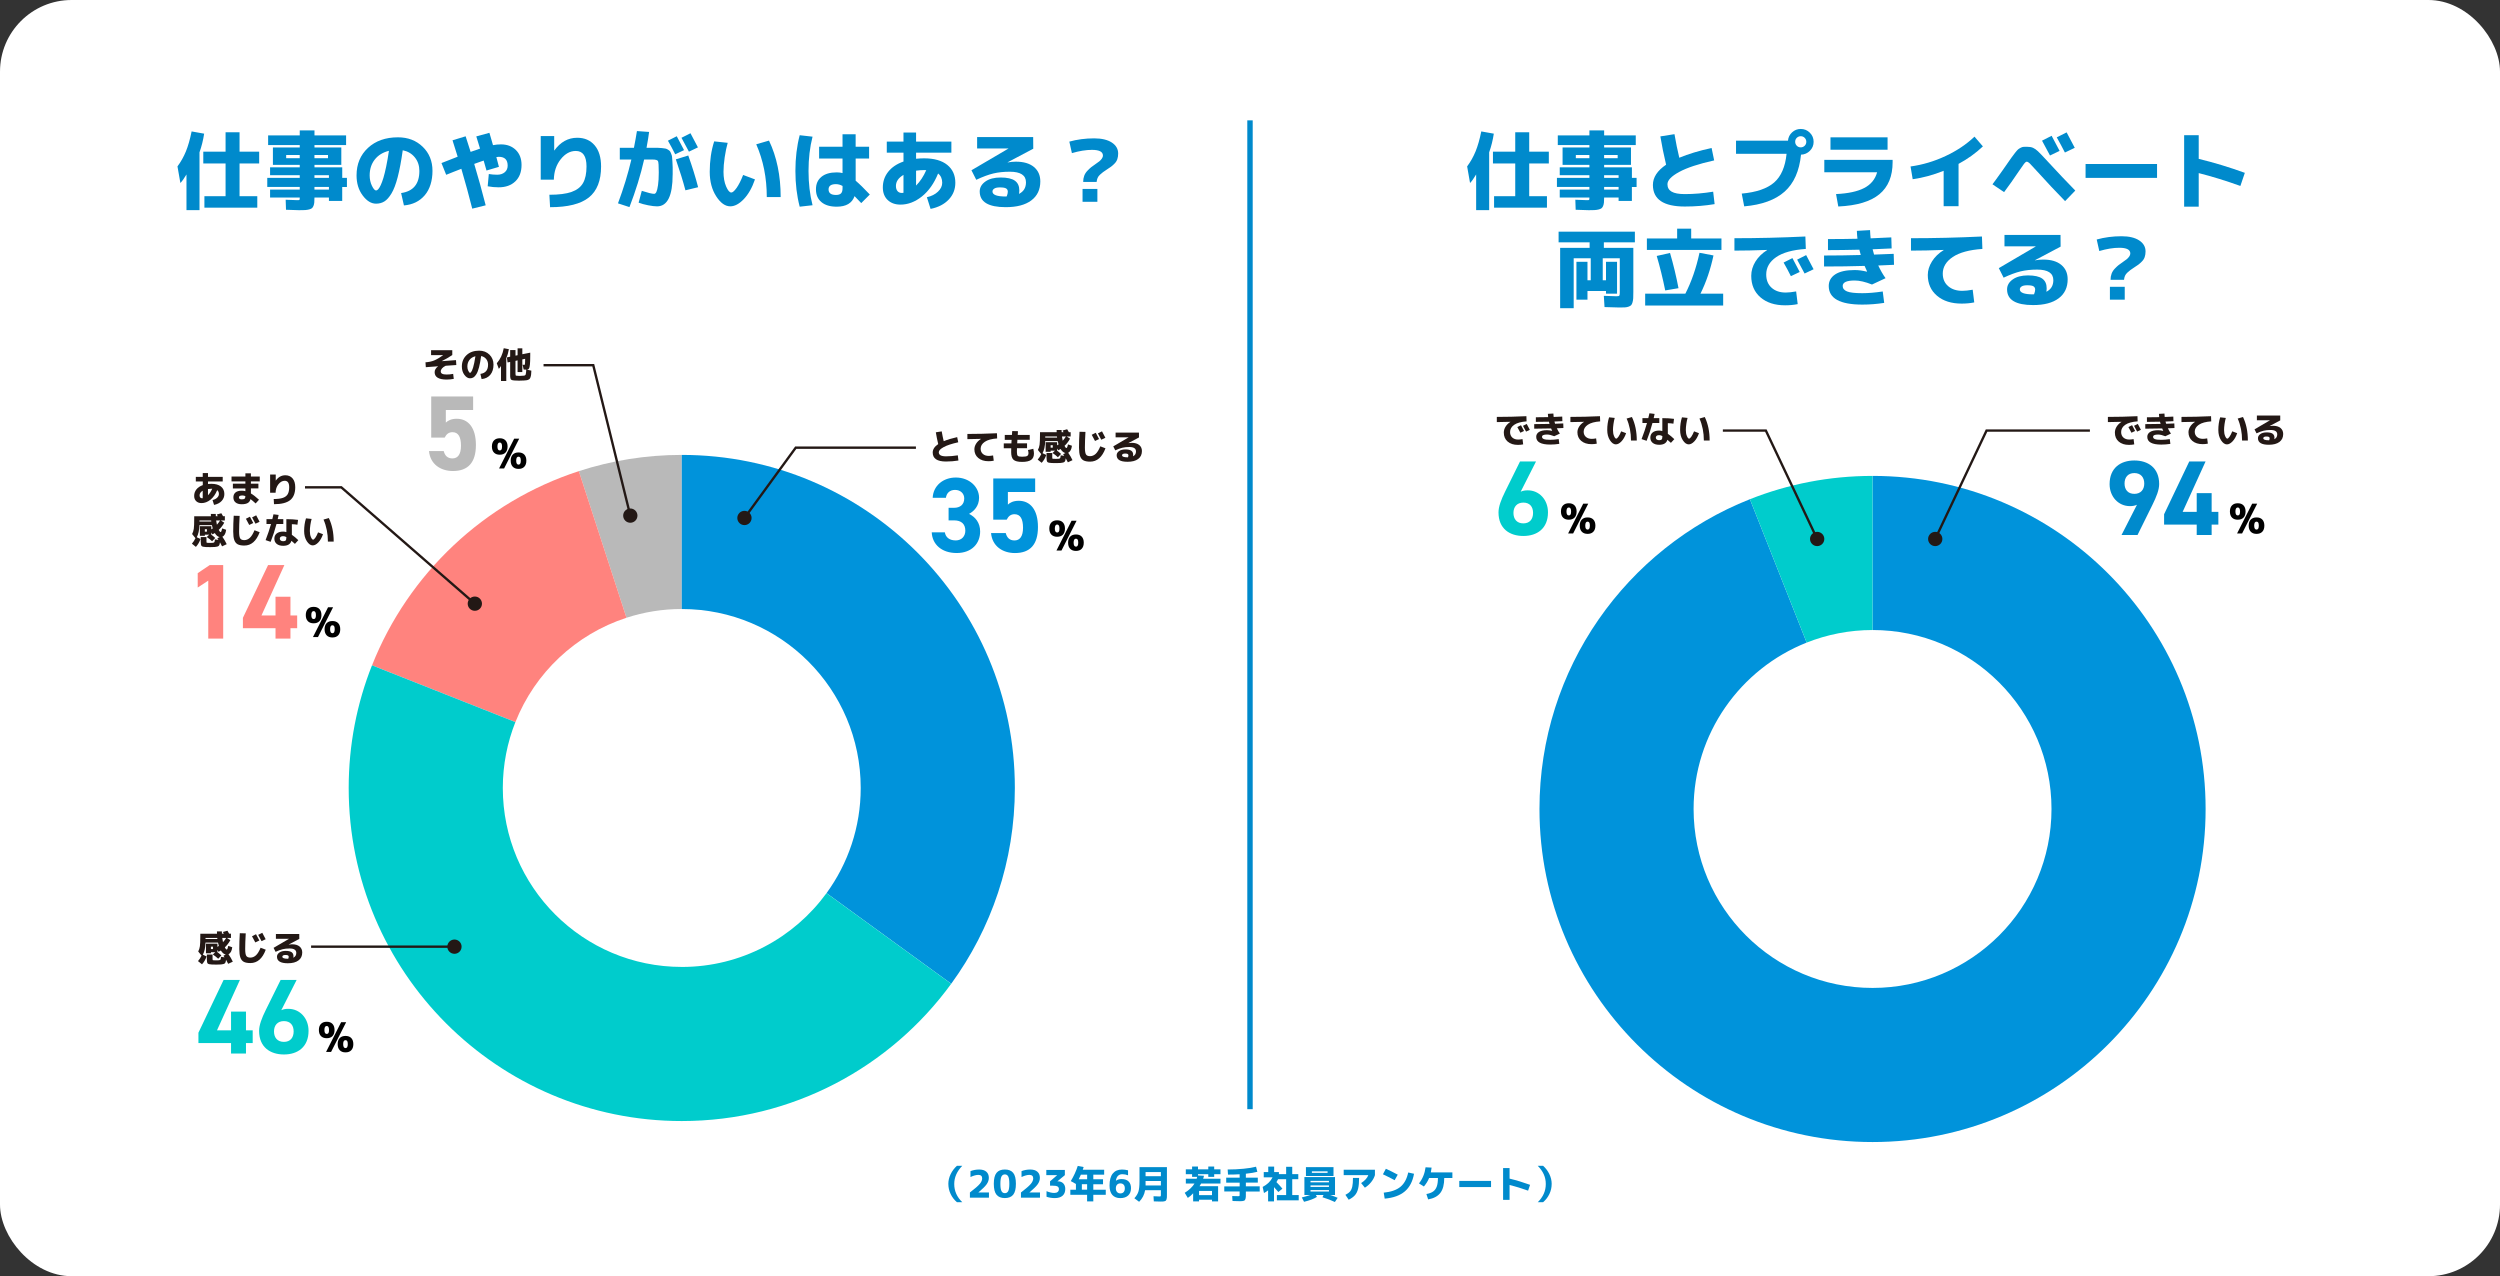
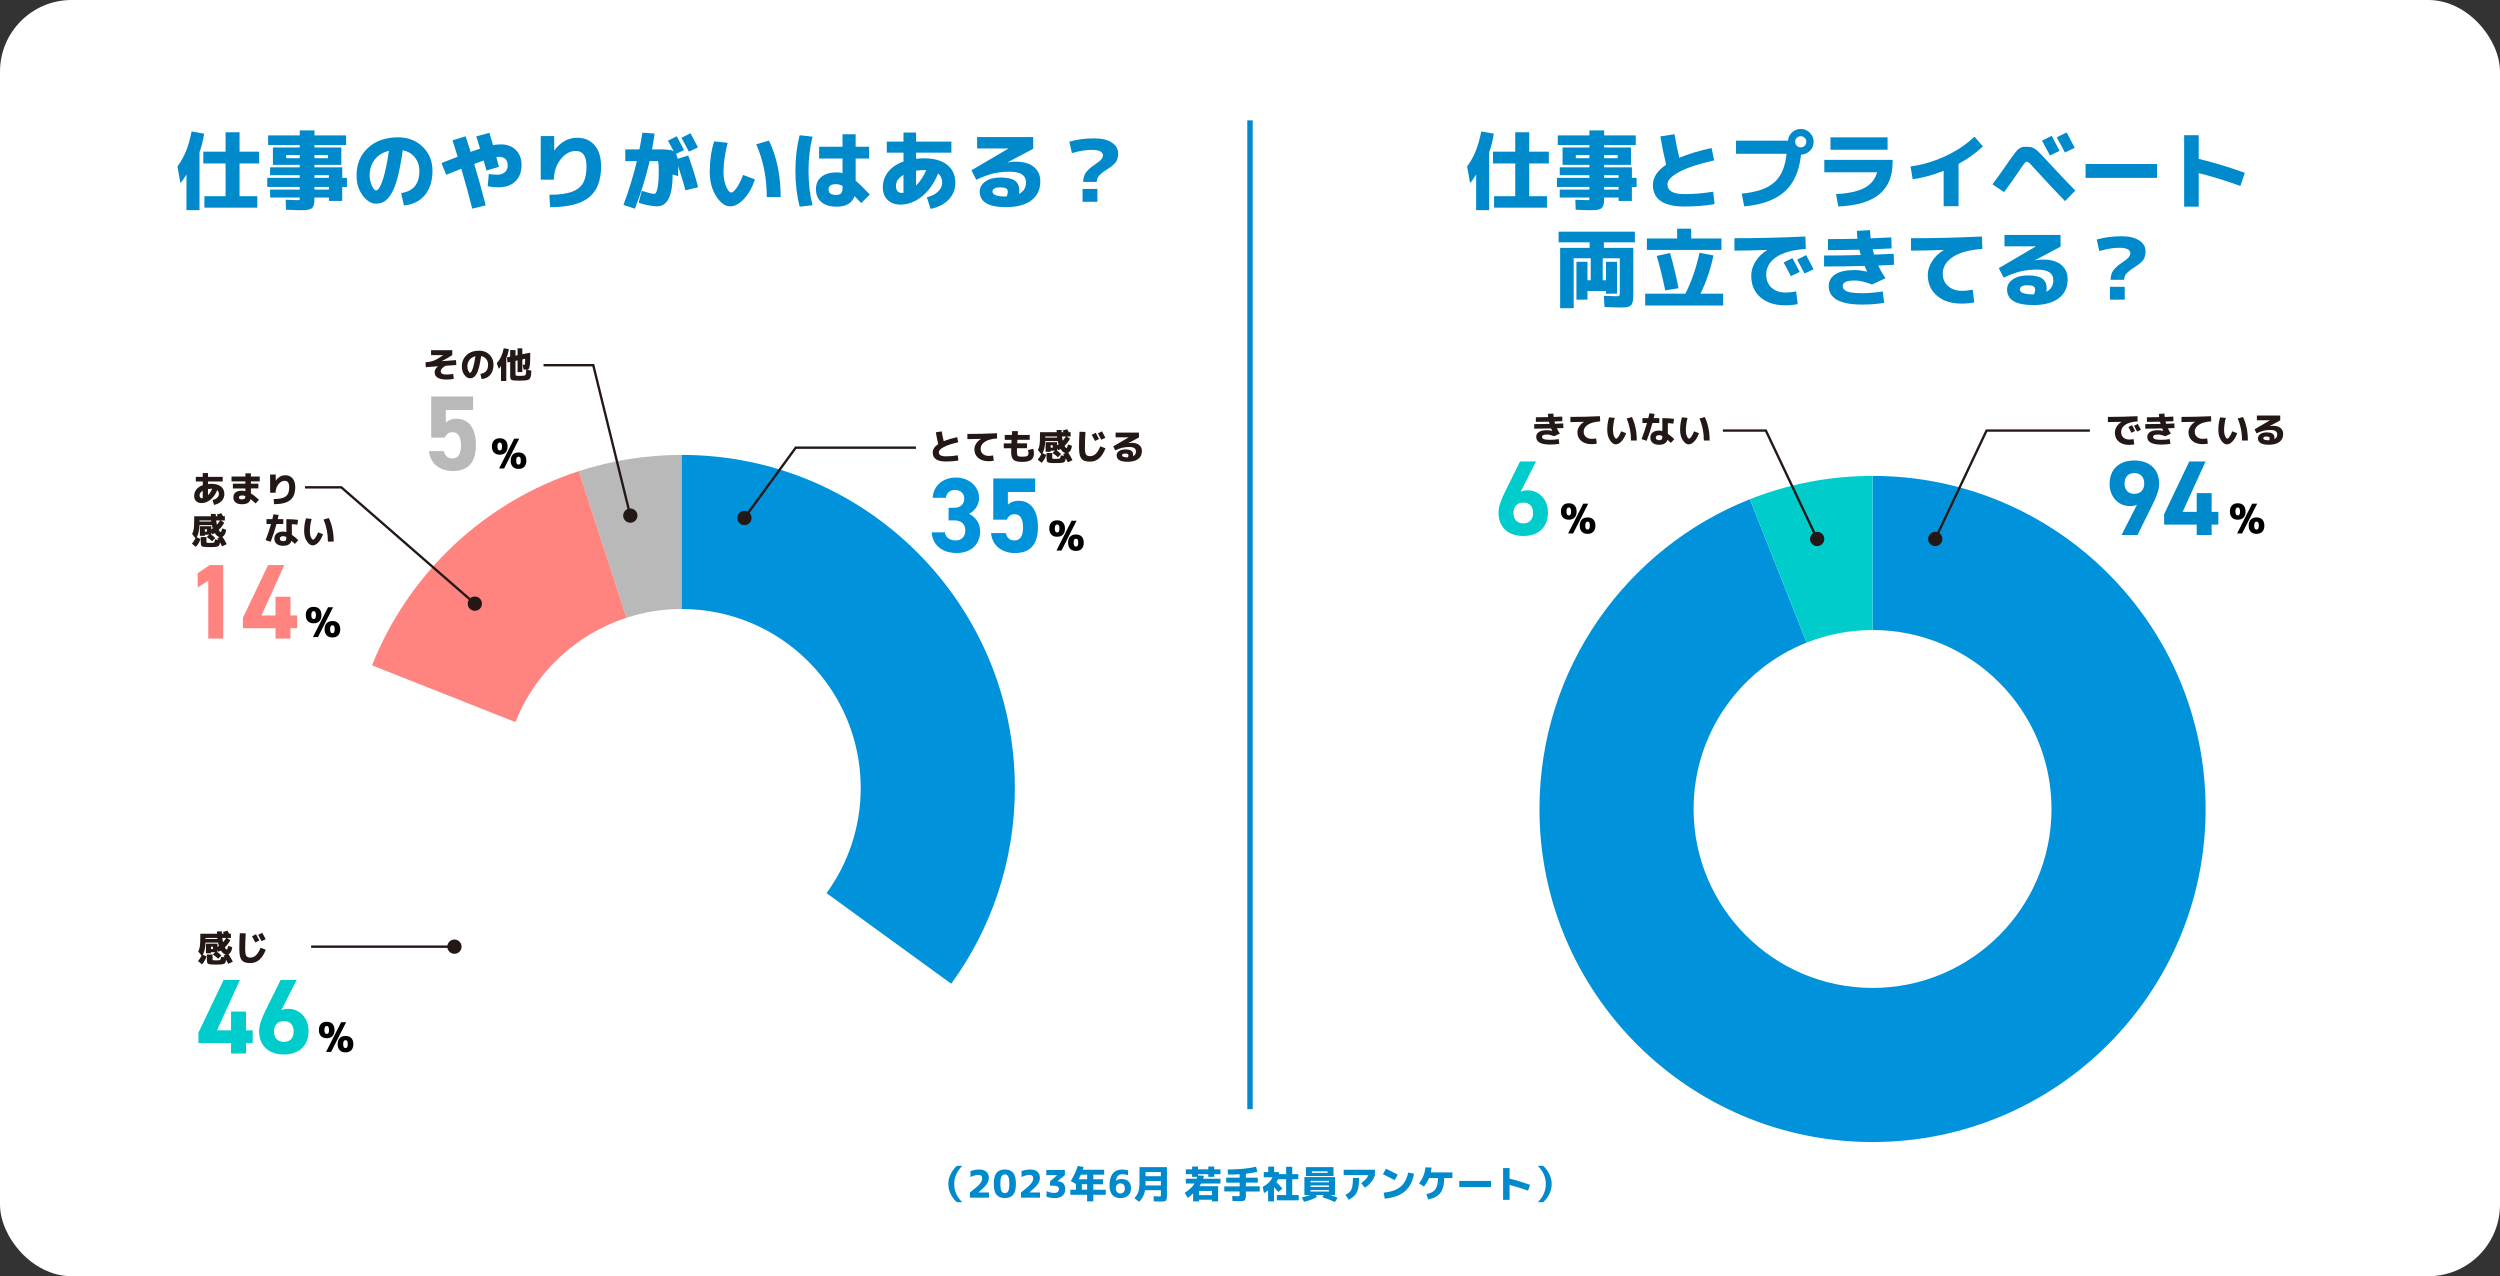
<svg xmlns="http://www.w3.org/2000/svg" id="_レイヤー_2" data-name="レイヤー 2" width="1050" height="536" viewBox="0 0 1050 536">
  <rect x="0" y="0" width="1050" height="536" fill="#333333" stroke="none" />
  <defs>
    <style>
      .cls-1 {
        stroke: #008acc;
        stroke-width: 2.27px;
      }

      .cls-1, .cls-2 {
        fill: none;
        stroke-miterlimit: 10;
      }

      .cls-2 {
        stroke: #231815;
      }

      .cls-3 {
        fill: #0093db;
      }

      .cls-4 {
        fill: #231815;
      }

      .cls-5 {
        fill: #fff;
      }

      .cls-6 {
        fill: #008acc;
      }

      .cls-7 {
        fill: #ff837e;
      }

      .cls-8 {
        fill: #b9b9b9;
      }

      .cls-9 {
        fill: #0cc;
      }
    </style>
  </defs>
  <g id="TEXT">
    <rect class="cls-5" width="1050" height="536" rx="30.09" ry="30.09" />
    <g>
      <path class="cls-6" d="M625.45,63.95v24.3h-5.47v-14.98c-.98,1.66-1.84,2.86-2.56,3.6l-1.22-6.98c1.44-1.94,2.62-4.05,3.55-6.32.92-2.27,1.72-5.06,2.39-8.37l5.26.94c-.41,2.71-1.06,5.32-1.94,7.81ZM650.51,68.66h-8.24v13.75h7.45v4.82h-22.21v-4.82h8.89v-13.75h-9.36v-4.97h9.36v-8.14h5.87v8.14h8.24v4.97Z" />
      <path class="cls-6" d="M687.37,74.71v3.82h-1.98v5.87h-5.58v-1.44h-6.08c0,.86-.02,1.55-.07,2.07-.05.52-.16,1-.34,1.44-.18.44-.4.77-.65.97s-.64.38-1.17.52c-.53.14-1.1.23-1.73.27-.62.04-1.45.05-2.48.05s-2.87-.06-5.51-.18l-.14-4.21c2.57.12,4.2.18,4.9.18.5,0,.8-.04.88-.11.08-.07.13-.31.13-.72v-.29h-12.46v-3.31h12.46v-1.12h-13.64v-3.82h13.64v-1.12h-12.46v-3.31h12.46v-1.01h-11.27v-7.31h11.27v-1.01h-13.28v-4.07h13.28v-2.09h6.19v2.09h13.28v4.07h-13.28v1.01h11.27v7.31h-11.27v1.01h11.66v4.43h1.98ZM661.85,66.43h5.69v-1.33h-5.69v1.33ZM673.73,66.43h5.69v-1.33h-5.69v1.33ZM673.73,74.71h6.08v-1.12h-6.08v1.12ZM673.73,79.64h6.08v-1.12h-6.08v1.12Z" />
      <path class="cls-6" d="M697.34,57.29l5.94-.94c.58,3.43,1.25,6.73,2.02,9.9,3.74-1.56,8.27-2.93,13.57-4.1l1.08,5.22c-6.48,1.44-11.37,3.05-14.67,4.84s-4.95,3.51-4.95,5.17c0,1.39.58,2.43,1.75,3.11,1.16.68,3.01,1.03,5.53,1.03,3.84,0,7.81-.34,11.92-1.01l.61,5.22c-4.01.67-8.18,1.01-12.53,1.01-8.93,0-13.39-3.02-13.39-9.07,0-3.17,1.85-6,5.54-8.5-.98-4.13-1.79-8.09-2.41-11.88Z" />
      <path class="cls-6" d="M750.33,64.6h-21.2v-5.51h21.82c.12-1.39.7-2.56,1.73-3.51,1.03-.95,2.24-1.42,3.64-1.42,1.49,0,2.76.53,3.82,1.58,1.06,1.06,1.58,2.33,1.58,3.82s-.52,2.72-1.55,3.76c-1.03,1.04-2.28,1.59-3.74,1.64-.7,6.86-2.99,12.04-6.89,15.52-3.9,3.48-9.56,5.54-16.97,6.19l-1.04-5.36c6.14-.55,10.68-2.11,13.61-4.66,2.93-2.56,4.67-6.57,5.22-12.04ZM757.97,61.21c.46-.46.68-1.01.68-1.66s-.23-1.2-.68-1.66c-.46-.46-1.01-.68-1.66-.68s-1.2.23-1.66.68c-.46.46-.68,1.01-.68,1.66s.23,1.2.68,1.66,1.01.68,1.66.68,1.2-.23,1.66-.68Z" />
      <path class="cls-6" d="M766.21,67.15h28.69v.97c0,5.9-1.85,10.39-5.56,13.46s-9.46,4.79-17.26,5.15l-.94-5.22c5.06-.24,9-1.08,11.81-2.54,2.81-1.45,4.62-3.65,5.44-6.61h-22.18v-5.22ZM768.8,62.9v-5.22h23.98v5.22h-23.98Z" />
      <path class="cls-6" d="M802.43,69.92c5.06-.7,9.97-2.16,14.72-4.39,4.75-2.23,8.8-4.94,12.13-8.14l3.53,4.1c-3.02,2.86-6.43,5.3-10.22,7.34v17.78h-6.26v-14.87c-4.44,1.78-8.77,2.95-13,3.53l-.9-5.36Z" />
      <path class="cls-6" d="M836.84,77.41c.19-.24.73-.97,1.62-2.2.89-1.22,1.78-2.47,2.68-3.74.9-1.27,1.35-1.92,1.35-1.94,1.03-1.49,1.78-2.56,2.23-3.2.46-.65.98-1.35,1.58-2.11.6-.76,1.03-1.24,1.28-1.46s.61-.44,1.06-.68.85-.37,1.17-.4c.32-.02.79-.04,1.39-.04,1.1,0,1.99.14,2.65.43s1.35.77,2.07,1.44c.72.67,2.05,2.06,4,4.18,4.32,4.68,8.22,8.8,11.7,12.35l-4.28,4.43c-3.74-3.82-7.67-7.99-11.77-12.53-1.49-1.66-2.5-2.74-3.02-3.26-.53-.52-.97-.77-1.33-.77-.29,0-.65.29-1.1.86-.44.58-1.24,1.72-2.39,3.42-1.92,2.88-3.92,5.71-6.01,8.5l-4.86-3.28ZM865.03,63.37l-4.03,1.94c-.96-1.87-2.08-3.95-3.35-6.23l4.03-2.05c1.08,1.97,2.2,4.08,3.35,6.34ZM871.4,62.08l-4.14,1.98c-1.01-1.99-2.15-4.12-3.42-6.37l4.14-2.09c1.54,2.83,2.68,4.99,3.42,6.48Z" />
      <path class="cls-6" d="M875.94,74.71v-5.83h30.02v5.83h-30.02Z" />
      <path class="cls-6" d="M917.34,56.78h6.12v9.94c6.5,1.58,12.96,3.54,19.37,5.87l-1.87,5.51c-6.07-2.18-11.9-3.98-17.5-5.4v14.11h-6.12v-30.02Z" />
      <path class="cls-6" d="M686,104.11v18.5c0,1.1-.02,1.97-.05,2.61-.04.64-.13,1.22-.29,1.76-.16.54-.34.93-.56,1.17-.22.24-.57.45-1.06.63-.49.18-1.01.29-1.57.32s-1.31.05-2.27.05-3.01-.06-6.3-.18l-.29-4.72c3.17.12,4.91.18,5.22.18.7,0,1.12-.07,1.26-.22.14-.14.22-.56.22-1.26v-14.47h-7.16v9.22h1.37v-7.74h4.64v13.39h-4.64v-1.12h-7.78v3.64h-4.64v-15.91h4.64v7.74h1.37v-9.22h-7.16v20.95h-5.69v-25.34h12.38v-2.3h-13.03v-4.5h32.04v4.5h-13.03v2.3h12.38Z" />
      <path class="cls-6" d="M690.97,128.31v-4.97h16.88c2.57-5.02,4.55-10.74,5.94-17.17l5.87,1.12c-1.25,5.86-3.07,11.21-5.47,16.06h9.54v4.97h-32.76ZM710.3,100.15h12.71v4.82h-31.32v-4.82h12.71v-4.1h5.9v4.1ZM695.83,107.5l5.58-1.26c1.44,4.97,2.63,9.9,3.56,14.8l-5.58.94c-1.01-5.02-2.2-9.84-3.56-14.47Z" />
      <path class="cls-6" d="M728.45,100.05c9.74,0,19.68-.24,29.81-.72l.18,5.22c-5.54.38-9.7,1.54-12.47,3.46-2.77,1.92-4.16,4.34-4.16,7.27,0,2.35.75,4.21,2.25,5.56,1.5,1.36,3.49,2.03,5.96,2.03,1.17,0,2.63-.16,4.36-.47l.65,5.33c-1.66.34-3.42.5-5.29.5-4.32,0-7.77-1.12-10.35-3.35-2.58-2.23-3.87-5.24-3.87-9.04,0-2.09.59-4.08,1.76-5.98,1.18-1.9,2.81-3.5,4.9-4.82v-.07c-5.04.19-9.61.29-13.72.29v-5.22ZM755.88,114.23l-3.71,1.76c-.94-1.9-1.96-3.8-3.06-5.72l3.71-1.87c1.1,2.04,2.12,3.98,3.06,5.83ZM761.71,113.08l-3.78,1.8c-1.08-2.09-2.12-4.03-3.13-5.83l3.78-1.91c.86,1.56,1.91,3.54,3.13,5.94Z" />
      <path class="cls-6" d="M784.1,114.09l.07-.07c-.41-.86-.76-1.64-1.04-2.34-5.35.17-11.03.25-17.03.25v-4.61c5.09,0,10.22-.07,15.41-.22-.17-.62-.36-1.37-.58-2.23-4.92.12-9.31.18-13.18.18v-4.64c4.54,0,8.66-.05,12.38-.14-.12-.96-.2-2.06-.25-3.31l5.54-.32c.05,1.32.13,2.47.25,3.46,2.21-.07,5.1-.2,8.68-.4l.14,4.64c-1.68.1-4.34.22-7.99.36.1.36.3,1.1.61,2.23,5.38-.22,8.12-.32,8.24-.32l.14,4.61c-2.93.14-5.14.24-6.62.29.91,1.97,1.93,3.74,3.06,5.33l-5.69,2.66c-2.83-1.13-5.26-1.69-7.27-1.69-3.36,0-5.04.77-5.04,2.3,0,1.03.61,1.79,1.82,2.29s3.35.74,6.43.74c2.5,0,5.35-.24,8.57-.72l.61,4.79c-3.07.48-6.13.72-9.18.72-9.41,0-14.11-2.6-14.11-7.81,0-2.06.92-3.7,2.75-4.9,1.84-1.2,4.55-1.8,8.15-1.8,1.63,0,3.33.23,5.11.68Z" />
      <path class="cls-6" d="M802.61,100.05c9.74,0,19.68-.24,29.81-.72l.18,5.22c-5.52.38-9.67,1.52-12.46,3.4-2.78,1.88-4.18,4.21-4.18,6.97,0,2.21.76,3.97,2.27,5.27,1.51,1.31,3.49,1.96,5.94,1.96,1.2,0,2.65-.16,4.36-.47l.65,5.33c-1.66.34-3.42.5-5.29.5-4.3,0-7.74-1.09-10.33-3.28s-3.89-5.1-3.89-8.75c0-1.92.59-3.82,1.76-5.69s2.81-3.46,4.9-4.75v-.07c-5.04.19-9.61.29-13.72.29v-5.22Z" />
      <path class="cls-6" d="M859.45,122.55c1.97-.98,2.95-2.6,2.95-4.86,0-2.98-2.27-4.46-6.8-4.46-2.57,0-4.88.25-6.93.74-2.05.49-4.43,1.38-7.15,2.65l-2.02-4,15.52-9.11v-.04h-13.14v-4.79h23.54l.04,4.9-10.8,5.72.04.04c1.18-.22,2.33-.32,3.46-.32,3.26,0,5.79.74,7.58,2.23,1.79,1.49,2.68,3.5,2.68,6.05,0,3.43-1.26,6.1-3.78,7.99-2.52,1.9-6.1,2.84-10.73,2.84-7.3,0-10.94-2.2-10.94-6.59,0-1.66.79-3.05,2.38-4.18,1.58-1.13,3.72-1.69,6.41-1.69s4.76.45,5.99,1.35c1.24.9,1.85,2.25,1.85,4.05,0,.53-.05,1.02-.14,1.48ZM854.3,123.59c.31-.77.47-1.42.47-1.94,0-.62-.23-1.09-.7-1.39s-1.35-.45-2.65-.45c-1.03,0-1.81.16-2.32.49-.52.32-.77.74-.77,1.24,0,1.39,1.86,2.09,5.58,2.09.05,0,.11,0,.2-.02.08-.01.15-.02.2-.02Z" />
      <path class="cls-6" d="M880.62,100.59c3.29-.91,6.76-1.37,10.4-1.37,3.19,0,5.68.59,7.45,1.76,1.78,1.18,2.66,2.71,2.66,4.61,0,.89-.12,1.68-.36,2.38-.24.7-.64,1.33-1.21,1.89s-1.05,1-1.46,1.3c-.41.3-1.02.71-1.84,1.24-.67.43-1.18.77-1.51,1.03-.34.25-.74.59-1.22,1.03s-.83.9-1.04,1.4-.35,1.06-.4,1.66h-5.65c0-.94.14-1.79.43-2.57s.74-1.49,1.35-2.12c.61-.64,1.13-1.13,1.57-1.48.43-.35,1.06-.8,1.87-1.35.7-.48,1.22-.86,1.57-1.13.35-.28.68-.64,1.01-1.08s.49-.89.49-1.35c0-1.58-1.54-2.38-4.61-2.38-2.5,0-5.3.46-8.42,1.37l-1.08-4.82ZM886.16,125.86v-5.4h6.23v5.4h-6.23Z" />
    </g>
    <g>
      <path class="cls-6" d="M83.79,63.95v24.3h-5.47v-14.98c-.98,1.66-1.84,2.86-2.56,3.6l-1.22-6.98c1.44-1.94,2.62-4.05,3.55-6.32.92-2.27,1.72-5.06,2.39-8.37l5.26.94c-.41,2.71-1.06,5.32-1.94,7.81ZM108.85,68.66h-8.24v13.75h7.45v4.82h-22.21v-4.82h8.89v-13.75h-9.36v-4.97h9.36v-8.14h5.87v8.14h8.24v4.97Z" />
      <path class="cls-6" d="M145.71,74.71v3.82h-1.98v5.87h-5.58v-1.44h-6.08c0,.87-.02,1.55-.07,2.07-.05.52-.16,1-.34,1.44-.18.45-.4.77-.65.97-.25.2-.64.38-1.17.52-.53.14-1.1.23-1.73.27-.62.04-1.45.05-2.48.05s-2.87-.06-5.51-.18l-.14-4.21c2.57.12,4.2.18,4.9.18.5,0,.8-.04.88-.11.08-.07.13-.31.13-.72v-.29h-12.46v-3.31h12.46v-1.12h-13.64v-3.82h13.64v-1.12h-12.46v-3.31h12.46v-1.01h-11.27v-7.31h11.27v-1.01h-13.28v-4.07h13.28v-2.09h6.19v2.09h13.28v4.07h-13.28v1.01h11.27v7.31h-11.27v1.01h11.66v4.43h1.98ZM120.19,66.43h5.69v-1.33h-5.69v1.33ZM132.07,66.43h5.69v-1.33h-5.69v1.33ZM132.07,74.71h6.08v-1.12h-6.08v1.12ZM132.07,79.64h6.08v-1.12h-6.08v1.12Z" />
      <path class="cls-6" d="M168.47,81.08c5.11-.72,7.67-3.82,7.67-9.29,0-2.23-.64-4.13-1.93-5.71s-2.97-2.56-5.06-2.97c-.62,4.49-1.33,8.24-2.11,11.25s-1.66,5.32-2.63,6.91c-.97,1.6-1.96,2.71-2.97,3.33s-2.17.94-3.49.94c-2.04,0-3.92-1.15-5.63-3.46-1.72-2.3-2.57-5.11-2.57-8.42,0-4.73,1.6-8.57,4.79-11.54,3.19-2.96,7.39-4.45,12.6-4.45,4.2,0,7.67,1.33,10.4,3.98,2.74,2.65,4.1,6.03,4.1,10.13s-1.08,7.68-3.24,10.22c-2.16,2.54-5.08,3.97-8.75,4.28l-1.19-5.22ZM163.36,63.34c-2.54.62-4.53,1.85-5.96,3.67-1.43,1.82-2.14,4.04-2.14,6.66,0,1.61.32,3.07.95,4.37.64,1.31,1.22,1.96,1.75,1.96.26,0,.56-.17.88-.5.32-.34.68-.91,1.06-1.73.38-.82.76-1.84,1.13-3.06.37-1.22.76-2.81,1.17-4.77.41-1.96.79-4.16,1.15-6.61Z" />
      <path class="cls-6" d="M200.04,57.29l5.51-1.51c.1.31.32,1.08.68,2.3.36,1.22.63,2.18.83,2.88,1.1-.21,2.22-.32,3.35-.32,2.57,0,4.65.79,6.25,2.36,1.6,1.57,2.39,3.67,2.39,6.28,0,2.93-.87,5.23-2.61,6.89-1.74,1.67-4.07,2.5-7,2.5-1.56,0-3.1-.14-4.61-.43l.47-5.15c1.15.19,2.33.29,3.53.29,1.3,0,2.35-.35,3.17-1.04.82-.7,1.22-1.62,1.22-2.77,0-2.47-1.24-3.71-3.71-3.71-.31,0-.66.04-1.04.11.38,1.44.74,2.81,1.08,4.1l-5.22,1.55c-.38-1.46-.78-2.86-1.19-4.18-.24.07-.61.2-1.12.38-.5.18-.99.36-1.46.52-.47.17-.93.34-1.39.5,1.63,5.42,3.24,11.22,4.82,17.39l-5.65,1.4c-1.32-5.26-2.84-10.84-4.57-16.74-.72.27-1.84.7-3.35,1.31-1.51.61-2.52,1.01-3.02,1.21l-1.98-4.93c.98-.38,2.3-.9,3.96-1.55s2.6-1.02,2.84-1.12c-1.32-4.22-2.04-6.52-2.16-6.88l5.51-1.69c.48,1.44,1.18,3.62,2.09,6.55,1.34-.48,2.66-.94,3.96-1.37-.72-2.35-1.25-4.07-1.58-5.15Z" />
      <path class="cls-6" d="M227.11,57.14h5.65v6.05h.07c2.57-3.55,5.77-5.33,9.61-5.33,3.07,0,5.51,1.06,7.31,3.17,1.8,2.11,2.7,5.08,2.7,8.89,0,5.93-1.71,10.26-5.11,13-3.41,2.74-8.84,4.1-16.31,4.1l-.29-5.22c3.96,0,7.06-.39,9.31-1.19,2.24-.79,3.85-2.03,4.82-3.73.97-1.69,1.46-4.01,1.46-6.96,0-4.34-1.5-6.52-4.5-6.52-2.38,0-4.49,1.16-6.34,3.49-1.85,2.33-2.81,5.19-2.88,8.57h-5.51v-18.32Z" />
-       <path class="cls-6" d="M282.51,73.31c0,8.9-2.18,13.36-6.55,13.36-.96,0-2.21-.15-3.74-.45-1.54-.3-2.87-.67-4-1.1l1.33-4.97c2.59.84,4.33,1.26,5.22,1.26.34,0,.64-.26.9-.78.26-.52.5-1.47.7-2.88.2-1.4.31-3.19.31-5.35,0-2.71-.11-4.29-.32-4.73s-.98-.67-2.3-.67h-3.53c-1.46,6.48-3.52,13.14-6.16,19.98l-4.82-1.58c2.35-6.29,4.22-12.42,5.62-18.4h-4.86v-4.93h5.94c.5-2.54.92-4.88,1.26-7.02l5.11.36c-.19,1.58-.55,3.8-1.08,6.66h4.61c.53,0,1.14.04,1.84.12.7.08,1.19.15,1.49.2.3.05.66.21,1.08.47.42.26.7.49.83.67.13.18.31.54.52,1.08.22.54.34,1,.36,1.39.02.38.07,1.02.14,1.91.07.89.11,1.68.11,2.38v3.02ZM287.3,63.05l-3.71,1.76c-.94-1.89-1.96-3.8-3.06-5.72l3.71-1.87c1.1,2.04,2.12,3.98,3.06,5.83ZM287.88,79.93c-.98-3.74-2.33-8.08-4.03-13l5.22-1.62c1.68,4.71,3.06,9.14,4.14,13.32l-5.33,1.3ZM293.13,61.9l-3.78,1.8c-1.08-2.09-2.12-4.03-3.13-5.83l3.78-1.91c.86,1.56,1.91,3.54,3.13,5.94Z" />
+       <path class="cls-6" d="M282.51,73.31c0,8.9-2.18,13.36-6.55,13.36-.96,0-2.21-.15-3.74-.45-1.54-.3-2.87-.67-4-1.1l1.33-4.97c2.59.84,4.33,1.26,5.22,1.26.34,0,.64-.26.9-.78.26-.52.5-1.47.7-2.88.2-1.4.31-3.19.31-5.35,0-2.71-.11-4.29-.32-4.73h-3.53c-1.46,6.48-3.52,13.14-6.16,19.98l-4.82-1.58c2.35-6.29,4.22-12.42,5.62-18.4h-4.86v-4.93h5.94c.5-2.54.92-4.88,1.26-7.02l5.11.36c-.19,1.58-.55,3.8-1.08,6.66h4.61c.53,0,1.14.04,1.84.12.7.08,1.19.15,1.49.2.3.05.66.21,1.08.47.42.26.7.49.83.67.13.18.31.54.52,1.08.22.54.34,1,.36,1.39.02.38.07,1.02.14,1.91.07.89.11,1.68.11,2.38v3.02ZM287.3,63.05l-3.71,1.76c-.94-1.89-1.96-3.8-3.06-5.72l3.71-1.87c1.1,2.04,2.12,3.98,3.06,5.83ZM287.88,79.93c-.98-3.74-2.33-8.08-4.03-13l5.22-1.62c1.68,4.71,3.06,9.14,4.14,13.32l-5.33,1.3ZM293.13,61.9l-3.78,1.8c-1.08-2.09-2.12-4.03-3.13-5.83l3.78-1.91c.86,1.56,1.91,3.54,3.13,5.94Z" />
      <path class="cls-6" d="M305.63,59.99c-.5,1.75-.92,3.78-1.26,6.08-.34,2.3-.5,4.33-.5,6.08,0,2.42.37,4.48,1.1,6.17.73,1.69,1.46,2.54,2.18,2.54.55,0,1.28-.63,2.2-1.91.91-1.27,1.84-3.1,2.77-5.47l4.97,1.87c-1.22,3.55-2.8,6.32-4.73,8.32s-3.81,2.99-5.63,2.99c-2.14,0-4.11-1.4-5.92-4.21-1.81-2.81-2.72-6.24-2.72-10.29,0-4.66.62-8.92,1.87-12.78l5.69.61ZM317.62,60.6l5.36-1.55c3.26,6.82,4.9,14.72,4.9,23.72h-5.83c0-8.06-1.48-15.46-4.43-22.18Z" />
      <path class="cls-6" d="M341.27,57.4c-1.13,4.42-1.69,9.22-1.69,14.4s.56,9.98,1.69,14.4l-5.4.61c-1.2-4.58-1.8-9.59-1.8-15.01s.6-10.43,1.8-15.01l5.4.61ZM365.03,66.58h-5.65v9.32c1.56,1.32,3.54,3.25,5.94,5.8l-3.6,3.6c-1.03-1.13-1.97-2.1-2.81-2.92-1.03,2.95-3.53,4.43-7.49,4.43-2.76,0-4.9-.64-6.43-1.93-1.52-1.28-2.29-3.06-2.29-5.35s.76-3.98,2.27-5.24c1.51-1.26,3.66-1.89,6.44-1.89.94,0,1.75.1,2.45.29v-6.12h-9.83v-4.93h9.83v-5.26h5.51v5.26h5.65v4.93ZM353.87,78.1c-.91-.5-1.84-.76-2.77-.76-2.06,0-3.1.73-3.1,2.2,0,1.56,1.03,2.34,3.1,2.34.98,0,1.69-.21,2.12-.65.43-.43.65-1.15.65-2.16v-.97Z" />
      <path class="cls-6" d="M372.44,59.48h7.02v-3.81h5.29v3.81h14.83v4.64h-14.83v2.56c1.2-.12,2.32-.18,3.35-.18,4.22,0,7.47.92,9.74,2.75,2.27,1.84,3.4,4.34,3.4,7.51,0,2.76-.93,5.12-2.79,7.07-1.86,1.96-4.4,3.26-7.61,3.91l-1.55-4.9c1.92-.43,3.47-1.21,4.66-2.34,1.19-1.13,1.78-2.38,1.78-3.74,0-1.68-.58-2.98-1.73-3.89-1.68,4.15-3.95,7.37-6.8,9.65-2.86,2.28-5.86,3.42-9,3.42-2.23,0-4.03-.65-5.38-1.94-1.36-1.3-2.03-3.06-2.03-5.29,0-2.47.75-4.66,2.25-6.55,1.5-1.9,3.64-3.34,6.43-4.32v-3.71h-7.02v-4.64ZM379.46,73.45c-2.11,1.25-3.17,2.8-3.17,4.64,0,.94.22,1.66.67,2.18.44.52,1.06.77,1.85.77.14,0,.36-.02.65-.07v-7.52ZM389.04,71.47c-.1,0-.25,0-.45-.02-.2-.01-.37-.02-.49-.02-1.01,0-2.12.08-3.35.25v6.26c1.7-1.7,3.13-3.86,4.28-6.48Z" />
      <path class="cls-6" d="M427.96,81.44c1.97-.98,2.95-2.6,2.95-4.86,0-2.98-2.27-4.46-6.8-4.46-2.57,0-4.88.25-6.93.74-2.05.49-4.43,1.38-7.15,2.65l-2.02-4,15.52-9.11v-.04h-13.14v-4.79h23.54l.04,4.89-10.8,5.72.04.04c1.18-.21,2.33-.32,3.46-.32,3.26,0,5.79.74,7.58,2.23,1.79,1.49,2.68,3.51,2.68,6.05,0,3.43-1.26,6.1-3.78,7.99-2.52,1.89-6.1,2.84-10.73,2.84-7.3,0-10.94-2.2-10.94-6.59,0-1.66.79-3.05,2.38-4.18s3.72-1.69,6.41-1.69,4.76.45,5.99,1.35c1.24.9,1.85,2.25,1.85,4.05,0,.53-.05,1.02-.14,1.48ZM422.81,82.49c.31-.77.47-1.42.47-1.95,0-.62-.23-1.09-.7-1.38-.47-.3-1.35-.45-2.65-.45-1.03,0-1.81.16-2.32.49-.52.32-.77.74-.77,1.24,0,1.39,1.86,2.09,5.58,2.09.05,0,.11,0,.2-.02s.15-.02.2-.02Z" />
      <path class="cls-6" d="M449.12,59.48c3.29-.91,6.76-1.37,10.4-1.37,3.19,0,5.68.59,7.45,1.76,1.78,1.18,2.66,2.71,2.66,4.61,0,.89-.12,1.68-.36,2.38-.24.7-.64,1.33-1.21,1.89-.56.56-1.05,1-1.46,1.29-.41.3-1.02.71-1.84,1.24-.67.43-1.18.77-1.51,1.03-.34.25-.74.6-1.22,1.03s-.83.9-1.04,1.4-.35,1.06-.4,1.66h-5.65c0-.94.14-1.79.43-2.57.29-.78.74-1.49,1.35-2.12.61-.63,1.13-1.13,1.57-1.48.43-.35,1.06-.8,1.87-1.35.7-.48,1.22-.86,1.57-1.13.35-.28.68-.64,1.01-1.08.32-.45.49-.89.49-1.35,0-1.58-1.54-2.38-4.61-2.38-2.5,0-5.3.46-8.42,1.37l-1.08-4.82ZM454.67,84.76v-5.4h6.23v5.4h-6.23Z" />
    </g>
    <line class="cls-1" x1="525" y1="50.55" x2="525" y2="465.86" />
    <g>
      <path class="cls-6" d="M398.3,497.28c0-1.43.33-2.81.98-4.15.65-1.34,1.53-2.5,2.64-3.5h2.24c-2.25,2.32-3.38,4.86-3.38,7.65,0,2.92,1.12,5.47,3.38,7.65h-2.24c-1.14-.97-2.03-2.12-2.66-3.46-.63-1.33-.95-2.73-.95-4.19Z" />
      <path class="cls-6" d="M410.93,500.81v.03h4.43v2.19h-8v-2.19c2.1-1.61,3.49-2.81,4.15-3.61.67-.79,1-1.57,1-2.31,0-.98-.54-1.47-1.63-1.47-.87,0-1.97.3-3.28.9v-2.48c1.15-.45,2.38-.67,3.68-.67s2.29.31,2.98.92c.7.61,1.05,1.46,1.05,2.55,0,.94-.3,1.83-.9,2.69s-1.76,2-3.49,3.46Z" />
      <path class="cls-6" d="M418.54,492.6c.76-.94,1.93-1.41,3.5-1.41s2.73.47,3.5,1.41,1.14,2.47,1.14,4.59-.38,3.65-1.14,4.59-1.93,1.41-3.5,1.41-2.73-.47-3.5-1.41-1.14-2.47-1.14-4.59.38-3.65,1.14-4.59ZM420.62,500.25c.3.59.78.88,1.42.88s1.11-.29,1.42-.88c.3-.59.46-1.61.46-3.06s-.15-2.47-.46-3.06c-.3-.59-.78-.88-1.42-.88s-1.11.29-1.42.88c-.3.59-.46,1.61-.46,3.06s.15,2.47.46,3.06Z" />
      <path class="cls-6" d="M432.37,500.81v.03h4.43v2.19h-8v-2.19c2.1-1.61,3.49-2.81,4.15-3.61.67-.79,1-1.57,1-2.31,0-.98-.54-1.47-1.63-1.47-.87,0-1.97.3-3.28.9v-2.48c1.15-.45,2.38-.67,3.68-.67s2.29.31,2.98.92c.7.61,1.05,1.46,1.05,2.55,0,.94-.3,1.83-.9,2.69s-1.76,2-3.49,3.46Z" />
      <path class="cls-6" d="M444.34,496.16c.93,0,1.67.29,2.23.86.56.58.84,1.35.84,2.34,0,1.24-.38,2.19-1.14,2.85-.76.66-1.85.99-3.26.99-1.22,0-2.37-.19-3.47-.56v-2.35c1.18.5,2.27.75,3.25.75.62,0,1.1-.14,1.44-.43.34-.29.51-.69.51-1.2s-.21-.89-.62-1.11c-.41-.22-1.18-.33-2.3-.33h-.8v-1.82l2.96-2.56v-.03h-4.53v-2.19h7.79v2.19l-3.12,2.58v.03h.21Z" />
      <path class="cls-6" d="M452.67,489.68l2.46.48c-.07.26-.2.63-.37,1.12h8.99v2.08h-4.56v1.94h4.08v2.08h-4.08v2.3h5.23v2.14h-5.23v2.77h-2.61v-2.77h-7.04v-2.14h2.35v-2.42l-2.16-1.2c1.27-2.09,2.25-4.22,2.93-6.38ZM453.97,493.36c-.18.44-.49,1.08-.91,1.94h3.54v-1.94h-2.62ZM456.59,497.37h-2.21v2.3h2.21v-2.3Z" />
      <path class="cls-6" d="M473.78,491.52v2.11c-.79-.31-1.59-.46-2.42-.46-.75,0-1.35.23-1.82.7-.46.46-.75,1.14-.86,2.02l.03.02c.61-.47,1.4-.7,2.38-.7,1.26,0,2.23.33,2.91.99s1.02,1.61,1.02,2.85c0,1.3-.4,2.32-1.2,3.06-.8.74-1.9,1.1-3.3,1.1s-2.55-.44-3.34-1.32c-.78-.88-1.18-2.2-1.18-3.96,0-2.24.45-3.92,1.36-5.04.91-1.12,2.2-1.68,3.87-1.68.83,0,1.67.11,2.51.32ZM470.54,501.23c.6,0,1.06-.18,1.39-.55.33-.37.5-.9.5-1.59s-.17-1.17-.5-1.53c-.34-.36-.8-.54-1.38-.54s-1.04.18-1.38.55c-.34.37-.51.87-.51,1.51,0,.67.17,1.2.52,1.58s.8.57,1.37.57Z" />
      <path class="cls-6" d="M478.43,504.76l-2-1.5c.84-.91,1.41-1.84,1.71-2.8.3-.96.45-2.41.45-4.35v-5.92h11.52v11.57c0,.49,0,.88-.02,1.16-.02.28-.06.54-.14.78s-.16.41-.26.52c-.1.11-.27.2-.5.28s-.47.13-.73.14c-.26.02-.61.02-1.06.02-.41,0-1.34-.03-2.8-.08l-.13-2.16c.33.01.69.02,1.08.04.39.02.69.03.9.04.21.01.36.02.46.02.31,0,.5-.03.56-.1s.1-.25.1-.56v-1.97h-6.62c-.33,1.91-1.17,3.53-2.51,4.86ZM481.14,494.01h6.43v-1.74h-6.43v1.74ZM481.14,496.03v1.86h6.43v-1.86h-6.43Z" />
      <path class="cls-6" d="M509.04,504.59v-.7h-5.44v.7h-2.48v-3.41c-.75.82-1.49,1.47-2.24,1.94l-1.3-2.14c1.88-1.17,3.24-2.47,4.1-3.89h-3.63v-2.02h4.54c.11-.34.18-.6.22-.78h-2.13v-1.14h-2.64v-2.02h2.64v-1.18h2.48v1.18h4.32v-1.18h2.48v1.18h2.64v2.02h-2.64v1.14h-2.48v-1.14h-4.32v.53l2.5.14c-.07.42-.19.83-.34,1.25h7.28v2.02h-8.14c-.21.41-.43.77-.64,1.1h7.78v6.4h-2.56ZM503.6,501.95h5.44v-1.76h-5.44v1.76Z" />
      <path class="cls-6" d="M514.21,498.28h6.45v-1.57h-5.65v-2.08h5.65l-.02-1.44c-1.54.1-3.16.14-4.88.14l-.14-2.14c2.28,0,4.51-.11,6.68-.32,2.17-.21,3.92-.5,5.24-.85l.54,2.14c-1.16.31-2.77.58-4.82.8v1.66h5.02v2.08h-5.02v1.57h5.82v2.16h-5.82v1.18c0,.48,0,.86-.02,1.14-.02.28-.06.54-.14.78-.08.24-.16.42-.26.53-.1.11-.27.21-.5.28-.23.07-.47.12-.73.14-.26.02-.61.02-1.06.02-.52,0-1.49-.03-2.9-.08l-.13-2.08c.99.04,1.82.06,2.48.06.31,0,.49-.03.55-.09s.09-.24.09-.55v-1.34h-6.45v-2.16Z" />
      <path class="cls-6" d="M535.14,492.27h2v.86h3.04v-3.07h2.56v3.07h2.54v2.14h-2.54v6.66h2.72v2.21h-9.17v-2.21h3.89v-6.66h-3.39c-.14.28-.37.68-.69,1.22,1,1.02,1.84,1.94,2.51,2.74l-1.71,1.42c-.47-.58-1.08-1.26-1.82-2.06v6h-2.48v-4.64c-.52.42-1.1.79-1.73,1.12l-.56-2.56c1.95-1.02,3.34-2.37,4.16-4.03h-3.7v-2.21h1.89v-2.3h2.48v2.3Z" />
      <path class="cls-6" d="M558.67,501.9c1.27.42,2.32.81,3.15,1.18l-1.17,1.76c-1.43-.69-3.17-1.36-5.22-2l.46-.94h-3.23l.46.8c-1.33.83-3.14,1.51-5.42,2.05l-.94-1.82c1.27-.31,2.42-.65,3.44-1.02h-2.35v-7.54h12.86v7.54h-2.05ZM550.99,493.93h-2.5v-3.74h11.58v3.74h-9.09ZM550.42,496.57h7.74v-.61h-7.74v.61ZM550.42,497.88v.62h7.74v-.62h-7.74ZM550.42,499.82v.62h7.74v-.62h-7.74ZM550.99,492.6h6.59v-.64h-6.59v.64Z" />
      <path class="cls-6" d="M564.35,493.56v-2.26h13.12v2.26c-.3,1-.83,1.98-1.59,2.93-.76.95-1.64,1.73-2.63,2.34l-1.58-1.94c1.57-1.01,2.58-2.12,3.02-3.33h-10.34ZM568.24,494.72h2.58c0,1.89-.14,3.39-.41,4.51-.27,1.12-.71,2.03-1.32,2.74-.61.7-1.49,1.34-2.64,1.92l-1.38-2.06c.88-.44,1.53-.91,1.96-1.42.43-.51.74-1.2.93-2.06s.28-2.07.28-3.62Z" />
      <path class="cls-6" d="M580.83,493.2l1.23-2.32c1.56.7,3.22,1.53,4.99,2.48l-1.3,2.32c-1.78-.95-3.42-1.78-4.93-2.48ZM591.44,492.44l2.45.54c-.57,3.22-1.85,5.69-3.86,7.4-2.01,1.71-4.83,2.73-8.46,3.05l-.4-2.51c3.07-.31,5.41-1.13,7.02-2.46s2.69-3.34,3.26-6.02Z" />
      <path class="cls-6" d="M610,492.44v2.32h-3.42c0,2.74-.54,4.82-1.62,6.24-1.08,1.42-2.8,2.34-5.14,2.75l-.74-2.26c1.19-.21,2.14-.56,2.83-1.05s1.2-1.18,1.53-2.1.49-2.11.49-3.59h-3.7c-.52,1.29-1.26,2.49-2.21,3.58l-2.05-1.3c1.5-1.9,2.43-4.15,2.77-6.77l2.53.14c-.1.8-.2,1.47-.32,2.02h9.06Z" />
      <path class="cls-6" d="M612.9,498.57v-2.59h13.34v2.59h-13.34Z" />
      <path class="cls-6" d="M631.3,490.6h2.72v4.42c2.89.7,5.76,1.57,8.61,2.61l-.83,2.45c-2.7-.97-5.29-1.77-7.78-2.4v6.27h-2.72v-13.34Z" />
      <path class="cls-6" d="M651.7,497.28c0,1.46-.32,2.86-.95,4.19-.63,1.33-1.52,2.49-2.66,3.46h-2.24c2.25-2.18,3.38-4.72,3.38-7.65s-1.12-5.33-3.38-7.65h2.24c1.11.99,1.99,2.16,2.64,3.5s.98,2.72.98,4.15Z" />
    </g>
    <g>
      <g>
        <path class="cls-6" d="M897.54,211.99c-.98.45-1.93.58-3,.58-4.75,0-8.51-3.9-8.51-9.23,0-6.85,4.66-9.94,10.39-9.94s10.43,3.05,10.43,9.9c0,2.42-1.12,5.29-2.87,8.82l-6.22,12.58h-6.72l6.49-12.72ZM896.43,198.69c-2.69,0-4.12,1.79-4.12,4.39s1.43,4.34,4.12,4.34,4.16-1.79,4.16-4.34-1.43-4.39-4.16-4.39Z" />
        <path class="cls-6" d="M926.34,193.81l-9.63,21.18h5.91v-7.88h6.27v7.88h2.82v5.33h-2.82v4.39h-6.27v-4.39h-13.7v-4.34l10.57-22.17h6.85Z" />
      </g>
      <path d="M937.43,212.28c.58-.61,1.38-.91,2.43-.91s1.84.3,2.42.91c.57.61.86,1.46.86,2.55s-.29,1.95-.86,2.55c-.57.6-1.38.9-2.42.9s-1.85-.3-2.43-.9c-.58-.6-.87-1.45-.87-2.55s.29-1.95.87-2.55ZM939.86,216.49c.32,0,.56-.13.72-.38.16-.25.24-.68.24-1.29,0-1.12-.32-1.68-.96-1.68s-.98.56-.98,1.68.33,1.66.98,1.66ZM945.91,211.54h2.11l-6.34,12.51h-2.11l6.34-12.51ZM945.32,218.22c.58-.6,1.38-.9,2.43-.9s1.85.3,2.42.9c.57.6.86,1.45.86,2.55s-.29,1.95-.86,2.55c-.57.61-1.38.91-2.42.91s-1.85-.3-2.43-.91c-.58-.61-.87-1.46-.87-2.55s.29-1.95.87-2.55ZM947.74,222.44c.64,0,.96-.56.96-1.68,0-.61-.08-1.03-.24-1.29-.16-.25-.4-.38-.72-.38-.65,0-.98.55-.98,1.66s.32,1.68.98,1.68Z" />
    </g>
    <g>
      <path class="cls-9" d="M638.69,206.52c.94-.45,1.88-.58,3-.58,4.75,0,8.46,3.9,8.46,9.23,0,6.85-4.61,9.94-10.35,9.94s-10.43-3.05-10.43-9.9c0-2.42,1.07-5.29,2.82-8.82l6.22-12.58h6.72l-6.45,12.72ZM639.81,219.82c2.69,0,4.08-1.79,4.08-4.39s-1.39-4.34-4.08-4.34-4.16,1.79-4.16,4.34,1.39,4.39,4.16,4.39Z" />
      <path d="M656.47,212.28c.58-.61,1.38-.91,2.43-.91s1.84.3,2.42.91c.57.61.86,1.46.86,2.55s-.29,1.95-.86,2.55c-.57.6-1.38.9-2.42.9s-1.85-.3-2.43-.9c-.58-.6-.87-1.45-.87-2.55s.29-1.95.87-2.55ZM658.9,216.49c.32,0,.56-.13.72-.38.16-.25.24-.68.24-1.29,0-1.12-.32-1.68-.96-1.68s-.98.56-.98,1.68.33,1.66.98,1.66ZM664.95,211.54h2.11l-6.34,12.51h-2.11l6.34-12.51ZM664.36,218.22c.58-.6,1.38-.9,2.43-.9s1.85.3,2.42.9c.57.6.86,1.45.86,2.55s-.29,1.95-.86,2.55c-.57.61-1.38.91-2.42.91s-1.85-.3-2.43-.91c-.58-.61-.87-1.46-.87-2.55s.29-1.95.87-2.55ZM666.79,222.44c.64,0,.96-.56.96-1.68,0-.61-.08-1.03-.24-1.29-.16-.25-.4-.38-.72-.38-.65,0-.98.55-.98,1.66s.32,1.68.98,1.68Z" />
    </g>
    <path class="cls-3" d="M786.47,199.88v64.73c41.51,0,75.16,33.65,75.16,75.16s-33.65,75.16-75.16,75.16-75.16-33.65-75.16-75.16c0-31.74,19.68-58.86,47.49-69.88l-23.84-60.22c-51.77,20.51-88.38,71.03-88.38,130.1,0,77.26,62.63,139.89,139.89,139.89s139.89-62.63,139.89-139.89-62.63-139.89-139.89-139.89Z" />
    <path class="cls-9" d="M786.47,264.61v-64.73c-18.19,0-35.57,3.47-51.51,9.79l23.84,60.22c8.57-3.39,17.89-5.28,27.67-5.28Z" />
    <g>
-       <path class="cls-4" d="M628.67,175.1c4.06,0,8.2-.1,12.42-.3l.07,2.18c-2.31.16-4.04.64-5.2,1.44-1.16.8-1.73,1.81-1.73,3.03,0,.98.31,1.75.94,2.32s1.45.85,2.48.85c.49,0,1.09-.07,1.81-.2l.27,2.22c-.69.14-1.42.21-2.21.21-1.8,0-3.24-.46-4.31-1.39s-1.61-2.19-1.61-3.77c0-.87.24-1.7.73-2.49.49-.79,1.17-1.46,2.04-2.01v-.03c-2.1.08-4.01.12-5.71.12v-2.17ZM640.1,181.01l-1.54.74c-.39-.79-.82-1.58-1.28-2.38l1.54-.78c.46.85.88,1.66,1.28,2.43ZM642.53,180.53l-1.58.75c-.45-.87-.88-1.68-1.3-2.43l1.58-.79c.36.65.79,1.47,1.3,2.47Z" />
      <path class="cls-4" d="M651.86,180.95l.03-.03c-.17-.36-.31-.68-.43-.98-2.23.07-4.59.11-7.09.11v-1.92c2.12,0,4.26-.03,6.42-.09-.07-.26-.15-.57-.24-.93-2.05.05-3.88.07-5.49.07v-1.93c1.89,0,3.61-.02,5.16-.06-.05-.4-.08-.86-.11-1.38l2.31-.13c.02.55.05,1.03.11,1.44.92-.03,2.12-.08,3.61-.16l.06,1.93c-.7.04-1.81.09-3.33.15.04.15.12.46.26.93,2.24-.09,3.38-.13,3.44-.13l.06,1.92c-1.22.06-2.14.1-2.76.12.38.82.8,1.56,1.28,2.22l-2.37,1.11c-1.18-.47-2.19-.71-3.03-.71-1.4,0-2.1.32-2.1.96,0,.43.25.75.76.95.5.21,1.4.31,2.68.31,1.04,0,2.23-.1,3.57-.3l.25,2c-1.28.2-2.55.3-3.82.3-3.92,0-5.88-1.08-5.88-3.25,0-.86.38-1.54,1.15-2.04.76-.5,1.9-.75,3.4-.75.68,0,1.39.1,2.13.29Z" />
      <path class="cls-4" d="M659.57,175.1c4.06,0,8.2-.1,12.42-.3l.08,2.18c-2.3.16-4.03.63-5.19,1.42-1.16.79-1.74,1.75-1.74,2.9,0,.92.31,1.65.94,2.2s1.46.82,2.48.82c.5,0,1.1-.06,1.81-.2l.27,2.22c-.69.14-1.42.21-2.21.21-1.79,0-3.22-.46-4.3-1.36-1.08-.91-1.62-2.12-1.62-3.65,0-.8.24-1.59.73-2.37.49-.78,1.17-1.44,2.04-1.98v-.03c-2.1.08-4,.12-5.71.12v-2.17Z" />
      <path class="cls-4" d="M678.18,175.53c-.21.73-.38,1.58-.52,2.53-.14.96-.21,1.81-.21,2.54,0,1.01.15,1.87.46,2.57.3.71.61,1.06.91,1.06.23,0,.54-.27.91-.79.38-.53.77-1.29,1.16-2.28l2.07.78c-.51,1.48-1.17,2.63-1.97,3.46-.8.83-1.59,1.24-2.35,1.24-.89,0-1.71-.58-2.47-1.75-.75-1.17-1.13-2.6-1.13-4.29,0-1.94.26-3.71.78-5.32l2.37.25ZM683.18,175.79l2.23-.64c1.36,2.84,2.04,6.13,2.04,9.88h-2.43c0-3.36-.61-6.44-1.84-9.24Z" />
      <path class="cls-4" d="M689.82,177.65v-2.04h2.46c.22-.9.38-1.58.48-2.04l2.18.27c-.08.4-.21.99-.39,1.77h2.36v2.04h-2.87c-.66,2.51-1.48,5.01-2.46,7.49l-2.12-.72c.92-2.37,1.68-4.62,2.28-6.77h-1.92ZM702.83,177.95c-.65-.12-1.43-.2-2.34-.22v4.46c.86.58,1.76,1.33,2.72,2.25l-1.43,1.56c-.54-.49-1.03-.92-1.47-1.29-.41,1.4-1.56,2.1-3.45,2.1-1.17,0-2.08-.27-2.74-.81-.66-.54-.98-1.27-.98-2.19s.32-1.63.97-2.17c.64-.53,1.56-.8,2.75-.8.4,0,.84.07,1.32.21v-5.43c1.85,0,3.48.1,4.9.3l-.25,2.04ZM698.18,183.14c-.45-.25-.89-.38-1.32-.38-.47,0-.83.09-1.06.28-.24.19-.36.44-.36.76s.12.59.38.79c.25.2.6.29,1.05.29.5,0,.84-.11,1.04-.33.19-.22.29-.64.29-1.28v-.13Z" />
      <path class="cls-4" d="M708.78,175.53c-.21.73-.39,1.58-.52,2.53-.14.96-.21,1.81-.21,2.54,0,1.01.15,1.87.46,2.57.3.71.61,1.06.91,1.06.23,0,.54-.27.92-.79.38-.53.76-1.29,1.16-2.28l2.07.78c-.51,1.48-1.17,2.63-1.97,3.46s-1.59,1.24-2.35,1.24c-.89,0-1.71-.58-2.47-1.75s-1.13-2.6-1.13-4.29c0-1.94.26-3.71.78-5.32l2.37.25ZM713.78,175.79l2.23-.64c1.36,2.84,2.04,6.13,2.04,9.88h-2.43c0-3.36-.61-6.44-1.84-9.24Z" />
    </g>
    <g>
      <path class="cls-4" d="M885.32,175.1c4.06,0,8.2-.1,12.42-.3l.07,2.17c-2.31.16-4.04.64-5.2,1.44-1.16.8-1.73,1.81-1.73,3.03,0,.98.31,1.75.94,2.32.62.56,1.45.85,2.48.85.49,0,1.09-.06,1.81-.19l.27,2.22c-.69.14-1.42.21-2.21.21-1.8,0-3.24-.46-4.31-1.39-1.08-.93-1.61-2.19-1.61-3.77,0-.87.24-1.7.73-2.49.49-.79,1.17-1.46,2.04-2.01v-.03c-2.1.08-4.01.12-5.71.12v-2.17ZM896.75,181.01l-1.54.74c-.39-.79-.82-1.58-1.28-2.39l1.54-.78c.46.85.88,1.66,1.28,2.43ZM899.18,180.52l-1.58.75c-.45-.87-.88-1.68-1.3-2.43l1.58-.79c.36.65.79,1.48,1.3,2.47Z" />
      <path class="cls-4" d="M908.51,180.95l.03-.03c-.17-.36-.31-.68-.43-.98-2.23.07-4.59.11-7.09.11v-1.92c2.12,0,4.26-.03,6.42-.09-.07-.26-.15-.57-.24-.93-2.05.05-3.88.08-5.49.08v-1.93c1.89,0,3.61-.02,5.16-.06-.05-.4-.08-.86-.11-1.38l2.31-.13c.02.55.05,1.03.11,1.44.92-.03,2.12-.08,3.61-.16l.06,1.93c-.7.04-1.81.09-3.33.15.04.15.12.46.26.93,2.24-.09,3.38-.13,3.44-.13l.06,1.92c-1.22.06-2.14.1-2.76.12.38.82.8,1.56,1.28,2.22l-2.37,1.11c-1.18-.47-2.19-.71-3.03-.71-1.4,0-2.1.32-2.1.96,0,.43.25.75.76.95.5.21,1.4.31,2.68.31,1.04,0,2.23-.1,3.57-.3l.25,2c-1.28.2-2.55.3-3.82.3-3.92,0-5.88-1.08-5.88-3.25,0-.86.38-1.54,1.15-2.04.76-.5,1.9-.75,3.4-.75.68,0,1.39.09,2.13.29Z" />
      <path class="cls-4" d="M916.22,175.1c4.06,0,8.2-.1,12.42-.3l.08,2.17c-2.3.16-4.03.63-5.19,1.42-1.16.79-1.74,1.75-1.74,2.9,0,.92.31,1.65.94,2.2s1.46.82,2.48.82c.5,0,1.1-.06,1.81-.2l.27,2.22c-.69.14-1.42.21-2.21.21-1.79,0-3.22-.46-4.3-1.37s-1.62-2.12-1.62-3.64c0-.8.24-1.59.73-2.37.49-.78,1.17-1.44,2.04-1.98v-.03c-2.1.08-4,.12-5.71.12v-2.17Z" />
      <path class="cls-4" d="M934.84,175.53c-.21.73-.38,1.57-.52,2.53s-.21,1.81-.21,2.54c0,1.01.15,1.87.46,2.57.3.71.61,1.06.91,1.06.23,0,.54-.26.91-.79.38-.53.77-1.29,1.16-2.28l2.07.78c-.51,1.48-1.17,2.64-1.97,3.46-.8.83-1.59,1.25-2.35,1.25-.89,0-1.71-.58-2.47-1.75-.75-1.17-1.13-2.6-1.13-4.29,0-1.94.26-3.71.78-5.33l2.37.26ZM939.83,175.79l2.23-.65c1.36,2.84,2.04,6.13,2.04,9.88h-2.43c0-3.36-.61-6.44-1.84-9.24Z" />
      <path class="cls-4" d="M955.21,184.47c.82-.41,1.23-1.08,1.23-2.02,0-1.24-.94-1.86-2.83-1.86-1.07,0-2.03.1-2.89.31-.86.21-1.85.57-2.98,1.1l-.84-1.67,6.46-3.79v-.02h-5.47v-2h9.81v2.04s-4.49,2.39-4.49,2.39h.01c.49-.08.97-.12,1.44-.12,1.36,0,2.41.31,3.16.93.74.62,1.12,1.46,1.12,2.52,0,1.43-.53,2.54-1.57,3.33-1.05.79-2.54,1.19-4.47,1.19-3.04,0-4.56-.92-4.56-2.75,0-.69.33-1.27.99-1.74.66-.47,1.55-.71,2.67-.71s1.98.19,2.5.56.77.94.77,1.69c0,.22-.02.43-.06.62ZM953.06,184.91c.13-.32.2-.59.2-.81,0-.26-.1-.45-.29-.58-.2-.12-.56-.19-1.1-.19-.43,0-.75.07-.97.2s-.32.31-.32.52c0,.58.77.87,2.32.87.02,0,.05,0,.08,0,.04,0,.06,0,.08,0Z" />
    </g>
    <circle class="cls-4" cx="763.21" cy="226.37" r="3" />
    <circle class="cls-4" cx="812.8" cy="226.37" r="3" />
    <polyline class="cls-2" points="877.76 180.84 834.35 180.84 812.8 226.37" />
    <polyline class="cls-2" points="723.6 180.84 741.66 180.84 763.21 226.37" />
    <g>
      <g>
        <path class="cls-7" d="M93.74,268.22h-6.27v-24.36l-4.43,2.91v-6.05l5.06-3.4h5.64v30.9Z" />
        <path class="cls-7" d="M119.44,237.32l-9.63,21.18h5.91v-7.88h6.27v7.88h2.82v5.33h-2.82v4.39h-6.27v-4.39h-13.7v-4.34l10.57-22.17h6.85Z" />
      </g>
      <path d="M129.3,255.79c.58-.61,1.38-.91,2.43-.91s1.84.3,2.42.91c.57.61.86,1.46.86,2.55s-.29,1.95-.86,2.55c-.57.6-1.38.9-2.42.9s-1.85-.3-2.43-.9c-.58-.6-.87-1.45-.87-2.55s.29-1.95.87-2.55ZM131.73,260.01c.32,0,.56-.13.72-.38.16-.25.24-.68.24-1.29,0-1.12-.32-1.68-.96-1.68s-.98.56-.98,1.68.33,1.66.98,1.66ZM137.78,255.06h2.11l-6.34,12.51h-2.11l6.34-12.51ZM137.19,261.73c.58-.6,1.39-.9,2.43-.9s1.85.3,2.42.9.86,1.45.86,2.55-.29,1.95-.86,2.55c-.57.61-1.38.91-2.42.91s-1.85-.3-2.43-.91c-.58-.61-.87-1.46-.87-2.55s.29-1.95.87-2.55ZM139.62,265.96c.64,0,.96-.56.96-1.68,0-.61-.08-1.03-.24-1.29-.16-.25-.4-.38-.72-.38-.65,0-.98.55-.98,1.66s.33,1.68.98,1.68Z" />
    </g>
    <g>
      <g>
        <path class="cls-3" d="M398.4,213.28h2.28c2.55,0,4.3-1.34,4.3-3.94,0-2.06-1.57-3.58-3.85-3.58s-3.58,1.39-3.85,3.31h-5.55c.22-5.06,4.39-8.51,9.72-8.51,5.64,0,9.76,3.9,9.76,8.51,0,3.49-2.15,5.64-4.21,6.76,2.64,1.3,4.66,3.72,4.66,7.39,0,5.02-3.49,9.05-9.85,9.05s-10.26-3.67-10.48-8.69h5.51c.31,1.97,1.79,3.4,4.57,3.4,2.51,0,4.03-1.79,4.03-4.08,0-2.73-1.57-4.34-4.75-4.34h-2.28v-5.29Z" />
        <path class="cls-3" d="M422.81,218.25h-5.64v-17.29h17.6v5.69h-11.46v5.29c.85-.81,2.24-1.61,4.57-1.61,4.75,0,8.06,3.63,8.06,11.02s-3.31,10.93-9.67,10.93c-5.2,0-9.54-2.91-10.03-8.38h6.18c.49,1.97,1.66,3.09,3.67,3.09,2.24,0,3.58-1.7,3.58-5.33s-1.08-5.69-3.58-5.69c-1.61,0-2.6.9-3.27,2.28Z" />
      </g>
      <path d="M441.58,219.44c.58-.61,1.38-.91,2.43-.91s1.84.3,2.42.91c.57.61.86,1.46.86,2.55s-.29,1.95-.86,2.55c-.57.6-1.38.9-2.42.9s-1.85-.3-2.43-.9c-.58-.6-.87-1.45-.87-2.55s.29-1.95.87-2.55ZM444.01,223.65c.32,0,.56-.13.72-.38.16-.25.24-.68.24-1.29,0-1.12-.32-1.68-.96-1.68s-.98.56-.98,1.68.33,1.66.98,1.66ZM450.06,218.7h2.11l-6.34,12.51h-2.11l6.34-12.51ZM449.47,225.38c.58-.6,1.39-.9,2.43-.9s1.85.3,2.42.9.86,1.45.86,2.55-.29,1.95-.86,2.55c-.57.61-1.38.91-2.42.91s-1.85-.3-2.43-.91c-.58-.61-.87-1.46-.87-2.55s.29-1.95.87-2.55ZM451.9,229.6c.64,0,.96-.56.96-1.68,0-.61-.08-1.03-.24-1.29-.16-.25-.4-.38-.72-.38-.65,0-.98.55-.98,1.66s.33,1.68.98,1.68Z" />
    </g>
    <g>
      <path class="cls-8" d="M186.75,183.8h-5.64v-17.29h17.6v5.69h-11.46v5.29c.85-.81,2.24-1.61,4.57-1.61,4.75,0,8.06,3.63,8.06,11.02s-3.31,10.93-9.67,10.93c-5.19,0-9.54-2.91-10.03-8.38h6.18c.49,1.97,1.66,3.09,3.67,3.09,2.24,0,3.58-1.7,3.58-5.33s-1.07-5.69-3.58-5.69c-1.61,0-2.6.9-3.27,2.28Z" />
      <path d="M207.47,184.98c.58-.61,1.38-.91,2.43-.91s1.84.3,2.42.91c.57.61.86,1.46.86,2.55s-.29,1.95-.86,2.55c-.57.6-1.38.9-2.42.9s-1.85-.3-2.43-.9c-.58-.6-.87-1.45-.87-2.55s.29-1.95.87-2.55ZM209.9,189.2c.32,0,.56-.13.72-.38.16-.25.24-.68.24-1.29,0-1.12-.32-1.68-.96-1.68s-.98.56-.98,1.68.33,1.66.98,1.66ZM215.95,184.25h2.11l-6.34,12.51h-2.11l6.34-12.51ZM215.36,190.93c.58-.6,1.39-.9,2.43-.9s1.85.3,2.42.9.86,1.45.86,2.55-.29,1.95-.86,2.55c-.57.61-1.38.91-2.42.91s-1.85-.3-2.43-.91c-.58-.61-.87-1.46-.87-2.55s.29-1.95.87-2.55ZM217.78,195.15c.64,0,.96-.56.96-1.68,0-.61-.08-1.03-.24-1.29-.16-.25-.4-.38-.72-.38-.65,0-.98.55-.98,1.66s.33,1.68.98,1.68Z" />
    </g>
    <path class="cls-8" d="M286.34,255.79v-64.73c-15.09,0-29.62,2.4-43.24,6.82l20.01,61.58c7.32-2.38,15.12-3.68,23.23-3.68Z" />
    <path class="cls-3" d="M286.34,191.06v64.73c41.51,0,75.16,33.65,75.16,75.16,0,16.51-5.34,31.77-14.36,44.17l52.38,38.05c16.8-23.08,26.72-51.49,26.72-82.22,0-77.26-62.63-139.89-139.89-139.89Z" />
    <path class="cls-7" d="M263.12,259.46l-20.01-61.58c-39.68,12.88-71.59,43.02-86.86,81.56l60.22,23.84c8.21-20.71,25.33-36.89,46.65-43.82Z" />
-     <path class="cls-9" d="M286.34,406.11c-41.51,0-75.16-33.65-75.16-75.16,0-9.77,1.89-19.1,5.28-27.67l-60.22-23.84c-6.32,15.94-9.79,33.32-9.79,51.51,0,77.26,62.63,139.89,139.89,139.89,46.53,0,87.74-22.72,113.17-57.66l-52.38-38.05c-13.66,18.77-35.8,30.99-60.8,30.99Z" />
    <g>
      <path class="cls-4" d="M393.04,181.57l2.48-.39c.24,1.43.52,2.8.84,4.12,1.56-.65,3.44-1.22,5.65-1.71l.45,2.17c-2.7.6-4.74,1.27-6.11,2.02-1.38.75-2.06,1.46-2.06,2.15,0,.58.24,1.01.73,1.3.49.28,1.25.43,2.3.43,1.6,0,3.26-.14,4.96-.42l.26,2.18c-1.67.28-3.41.42-5.22.42-3.72,0-5.58-1.26-5.58-3.78,0-1.32.77-2.5,2.31-3.54-.41-1.72-.75-3.37-1-4.95Z" />
      <path class="cls-4" d="M406.3,182.26c4.06,0,8.2-.1,12.42-.3l.08,2.18c-2.3.16-4.03.63-5.19,1.42-1.16.79-1.74,1.75-1.74,2.9,0,.92.31,1.65.94,2.2s1.46.82,2.48.82c.5,0,1.1-.07,1.81-.2l.27,2.22c-.69.14-1.42.21-2.21.21-1.79,0-3.22-.46-4.3-1.37s-1.62-2.12-1.62-3.64c0-.8.24-1.59.73-2.37.49-.78,1.17-1.44,2.04-1.98v-.03c-2.1.08-4,.12-5.71.12v-2.17Z" />
      <path class="cls-4" d="M425.14,181.04l2.41.06c-.03.36-.06.88-.1,1.56h5.04v2.06h-5.18c-.03.53-.06,1.02-.09,1.49h4.14v2.04h-4.23c-.02.82-.03,1.36-.03,1.62,0,.83.13,1.36.39,1.6.26.24.85.35,1.79.35,1.08,0,1.8-.11,2.15-.33.35-.22.53-.63.53-1.23,0-.27-.07-.69-.21-1.26l2.24-.51c.18.79.27,1.44.27,1.95,0,1.23-.39,2.13-1.18,2.7s-2.05.86-3.8.86-2.93-.3-3.59-.89c-.67-.6-1-1.67-1-3.23,0-.26,0-.8.03-1.62h-3.14v-2.04h3.21c.03-.46.06-.96.09-1.49h-2.88v-2.06h3.01c.02-.32.06-.86.12-1.62Z" />
      <path class="cls-4" d="M443.79,180.59h2.07c0,.23,0,.54.03.94h.81c-.04-.08-.08-.16-.13-.24s-.09-.17-.15-.26c-.06-.09-.1-.17-.13-.22l1.92-.53c.26.41.5.82.71,1.24h.76v1.79h-1.7l1.44.93c-.66,1.18-1.43,2.19-2.33,3.03.32.6.58.9.78.9.26,0,.49-.51.67-1.53l1.67.57c-.18,1.55-.71,2.53-1.59,2.92.74,1.05,1.35,2.09,1.83,3.14l-1.95.9c-.32-.68-.62-1.25-.88-1.69-.08.76-.26,1.26-.53,1.5-.27.24-.81.39-1.6.46-.44.04-1.08.06-1.93.06-.8,0-1.45-.01-1.94-.04-.91-.04-1.49-.18-1.72-.43-.24-.25-.36-.84-.36-1.77v-2h2.4v1.79c0,.28.02.45.05.52s.15.1.34.11c.24.03.62.04,1.12.04.47,0,.84-.01,1.12-.04.36-.03.59-.13.7-.29.11-.17.17-.55.2-1.15l1.5.21c-.2-.3-.36-.53-.47-.68l.98-.49c-.76-.16-1.45-.73-2.05-1.71-.42.26-.74.45-.96.56l-.49-.76v.9c.58.42,1.13.88,1.66,1.38l-1.33,1.39c-.65-.63-1.4-1.22-2.25-1.78l1.02-.98h-1.82v.46h-2.1v-4.02h4.82v1.33c.06-.03.26-.17.6-.41-.13-.39-.25-.85-.36-1.39h-5.24c-.07,2.19-.45,3.88-1.12,5.08l1.56.74c-.4,1.25-1.04,2.35-1.92,3.31l-1.68-1.35c.63-.71,1.13-1.48,1.5-2.31l-1.41-1.74c.36-.66.6-1.4.71-2.22.11-.82.17-2.25.17-4.27v-.96h7c-.01-.21-.01-.52-.01-.94ZM443.92,183.32h-4.92v.46h4.98s-.01-.13-.03-.23c-.02-.1-.03-.18-.03-.23ZM441.27,188.02h.89v-1.04h-.89v1.04ZM447.69,183.32h-1.67c.06.54.17,1.14.32,1.79.47-.51.92-1.1,1.35-1.79Z" />
      <path class="cls-4" d="M453.4,181.34l2.49.06c-.15,2.57-.23,4.77-.23,6.59,0,1.45.16,2.41.47,2.89s.88.71,1.7.71c.87,0,1.66-.33,2.36-.97.7-.65,1.34-1.71,1.94-3.17l2.17.83c-1.39,3.74-3.54,5.61-6.46,5.61-1.19,0-2.11-.18-2.77-.53-.65-.35-1.13-.95-1.43-1.79-.3-.84-.45-2.04-.45-3.58,0-2.19.07-4.41.21-6.65ZM461.61,184.4l-1.7.81c-.4-.77-.87-1.63-1.39-2.6l1.69-.85c.45.82.92,1.7,1.4,2.64ZM464.26,183.86l-1.72.82c-.42-.83-.89-1.71-1.42-2.65l1.72-.87c.64,1.18,1.12,2.08,1.42,2.7Z" />
      <path class="cls-4" d="M475.89,191.63c.82-.41,1.23-1.08,1.23-2.03,0-1.24-.95-1.86-2.84-1.86-1.07,0-2.03.1-2.89.31-.86.21-1.85.57-2.98,1.1l-.84-1.67,6.46-3.79h0s-5.48-.01-5.48-.01v-2h9.81l.02,2.04-4.5,2.39h.01c.49-.08.97-.12,1.44-.12,1.36,0,2.41.31,3.16.93.75.62,1.12,1.46,1.12,2.52,0,1.43-.53,2.54-1.58,3.33s-2.54,1.18-4.47,1.18c-3.04,0-4.56-.91-4.56-2.74,0-.69.33-1.27.99-1.74.66-.47,1.55-.71,2.67-.71s1.98.19,2.5.56c.52.38.77.94.77,1.69,0,.22-.02.43-.06.62ZM473.74,192.07c.13-.32.2-.59.2-.81,0-.26-.1-.45-.29-.58s-.56-.19-1.1-.19c-.43,0-.75.07-.97.2s-.32.31-.32.52c0,.58.78.87,2.33.87.02,0,.05,0,.08,0s.06,0,.08,0Z" />
    </g>
    <g>
      <g>
        <path class="cls-9" d="M100.76,411.57l-9.63,21.18h5.91v-7.88h6.27v7.88h2.82v5.33h-2.82v4.39h-6.27v-4.39h-13.7v-4.34l10.57-22.17h6.85Z" />
        <path class="cls-9" d="M118.13,424.29c.94-.45,1.88-.58,3-.58,4.75,0,8.46,3.9,8.46,9.23,0,6.85-4.61,9.94-10.34,9.94s-10.43-3.05-10.43-9.9c0-2.42,1.07-5.29,2.82-8.82l6.22-12.58h6.72l-6.45,12.72ZM119.25,437.59c2.69,0,4.08-1.79,4.08-4.39s-1.39-4.34-4.08-4.34-4.17,1.79-4.17,4.34,1.39,4.39,4.17,4.39Z" />
      </g>
      <path d="M134.8,430.05c.58-.61,1.38-.91,2.43-.91s1.84.3,2.42.91c.57.61.86,1.46.86,2.55s-.29,1.95-.86,2.55c-.57.6-1.38.9-2.42.9s-1.85-.3-2.43-.9c-.58-.6-.87-1.45-.87-2.55s.29-1.95.87-2.55ZM137.23,434.26c.32,0,.56-.13.72-.38.16-.25.24-.68.24-1.29,0-1.12-.32-1.68-.96-1.68s-.98.56-.98,1.68.33,1.66.98,1.66ZM143.28,429.31h2.11l-6.34,12.51h-2.11l6.34-12.51ZM142.69,435.99c.58-.6,1.39-.9,2.43-.9s1.85.3,2.42.9.86,1.45.86,2.55-.29,1.95-.86,2.55c-.57.61-1.38.91-2.42.91s-1.85-.3-2.43-.91c-.58-.61-.87-1.46-.87-2.55s.29-1.95.87-2.55ZM145.11,440.21c.64,0,.96-.56.96-1.68,0-.61-.08-1.03-.24-1.29-.16-.25-.4-.38-.72-.38-.65,0-.98.55-.98,1.66s.33,1.68.98,1.68Z" />
    </g>
    <g>
      <path class="cls-4" d="M91.11,391.2h2.07c0,.23,0,.54.03.95h.81c-.04-.08-.08-.16-.13-.24s-.1-.17-.15-.26c-.05-.09-.1-.17-.13-.22l1.92-.53c.26.41.49.83.71,1.25h.76v1.79h-1.69l1.44.93c-.66,1.18-1.44,2.19-2.33,3.03.32.6.58.9.78.9.26,0,.48-.51.67-1.53l1.67.57c-.18,1.55-.71,2.53-1.59,2.92.74,1.05,1.35,2.1,1.83,3.14l-1.95.9c-.32-.68-.61-1.25-.88-1.69-.08.76-.26,1.26-.53,1.5-.27.24-.81.39-1.6.46-.44.04-1.08.06-1.93.06-.8,0-1.45-.01-1.94-.04-.91-.04-1.48-.18-1.72-.43s-.36-.84-.36-1.77v-2h2.4v1.79c0,.28.02.45.05.52.04.07.15.1.34.11.24.03.62.04,1.12.04.47,0,.85-.01,1.12-.04.36-.03.59-.13.7-.29.11-.17.17-.55.2-1.15l1.5.21c-.2-.3-.36-.53-.46-.67l.97-.5c-.76-.16-1.45-.73-2.05-1.71-.42.26-.74.44-.96.55l-.5-.76v.9c.58.42,1.13.88,1.67,1.38l-1.33,1.4c-.65-.63-1.4-1.22-2.25-1.79l1.02-.97h-1.81v.46h-2.1v-4.02h4.81v1.33c.06-.03.26-.17.6-.4-.13-.39-.25-.86-.36-1.4h-5.24c-.07,2.19-.45,3.88-1.12,5.08l1.56.74c-.4,1.25-1.04,2.35-1.92,3.31l-1.68-1.35c.63-.71,1.13-1.48,1.5-2.31l-1.41-1.74c.36-.66.6-1.4.71-2.22.12-.82.17-2.24.17-4.27v-.96h7.01c-.01-.21-.02-.53-.02-.95ZM91.24,393.93h-4.92v.46h4.98s0-.13-.03-.23c-.02-.11-.03-.18-.03-.23ZM88.59,398.62h.88v-1.03h-.88v1.03ZM95.01,393.93h-1.67c.06.54.17,1.13.32,1.79.47-.51.92-1.11,1.35-1.79Z" />
      <path class="cls-4" d="M100.72,391.95l2.49.06c-.15,2.57-.23,4.76-.23,6.58,0,1.45.16,2.41.47,2.89.32.48.88.71,1.7.71.87,0,1.66-.33,2.36-.97.7-.65,1.34-1.71,1.94-3.17l2.17.82c-1.39,3.74-3.54,5.61-6.46,5.61-1.19,0-2.11-.17-2.77-.52-.65-.35-1.13-.95-1.43-1.79-.3-.84-.45-2.04-.45-3.58,0-2.19.07-4.41.21-6.65ZM108.93,395.01l-1.7.81c-.4-.77-.87-1.63-1.39-2.59l1.69-.86c.45.82.92,1.7,1.4,2.64ZM111.58,394.47l-1.72.82c-.42-.83-.89-1.71-1.42-2.65l1.72-.87c.64,1.18,1.12,2.08,1.42,2.7Z" />
-       <path class="cls-4" d="M123.21,402.24c.82-.41,1.23-1.08,1.23-2.02,0-1.24-.95-1.86-2.83-1.86-1.07,0-2.03.1-2.89.31-.85.21-1.85.57-2.98,1.1l-.84-1.67,6.46-3.79v-.02h-5.48v-2h9.81l.02,2.04-4.5,2.39h.01c.49-.08.97-.12,1.44-.12,1.36,0,2.41.31,3.16.93s1.12,1.46,1.12,2.52c0,1.43-.53,2.54-1.58,3.33-1.05.79-2.54,1.19-4.47,1.19-3.04,0-4.56-.92-4.56-2.75,0-.69.33-1.27.99-1.74.66-.47,1.55-.71,2.67-.71s1.98.19,2.5.56.77.94.77,1.69c0,.22-.02.43-.06.62ZM121.06,402.67c.13-.32.2-.59.2-.81,0-.26-.1-.45-.29-.58s-.56-.19-1.1-.19c-.43,0-.75.07-.97.2-.21.13-.32.31-.32.52,0,.58.78.87,2.33.87.02,0,.05,0,.08,0,.04,0,.06,0,.08,0Z" />
    </g>
    <g>
      <path class="cls-4" d="M82.22,200.28h2.93v-1.59h2.21v1.59h6.18v1.93h-6.18v1.07c.5-.05.96-.08,1.39-.08,1.76,0,3.11.38,4.06,1.15.94.76,1.42,1.81,1.42,3.13,0,1.15-.39,2.13-1.16,2.95s-1.83,1.36-3.17,1.63l-.64-2.04c.8-.18,1.45-.51,1.94-.98s.74-.99.74-1.56c0-.7-.24-1.24-.72-1.62-.7,1.73-1.65,3.07-2.83,4.02-1.19.95-2.44,1.42-3.75,1.42-.93,0-1.68-.27-2.24-.81-.57-.54-.85-1.27-.85-2.21,0-1.03.31-1.94.94-2.73.62-.79,1.52-1.39,2.68-1.8v-1.54h-2.93v-1.93ZM85.14,206.1c-.88.52-1.32,1.17-1.32,1.94,0,.39.09.69.28.91.19.22.44.32.77.32.06,0,.15,0,.27-.03v-3.13ZM89.13,205.28s-.1,0-.19,0c-.08,0-.15,0-.2,0-.42,0-.88.04-1.39.11v2.61c.71-.71,1.3-1.61,1.78-2.7Z" />
      <path class="cls-4" d="M97.25,200.13h5.82v-1.32h2.31v1.32h3.72v2.06h-3.72v.94h3.15v2.01h-3.15v2.11c.95.55,2.08,1.43,3.4,2.64l-1.41,1.56c-.86-.8-1.58-1.41-2.15-1.83-.19.76-.58,1.31-1.18,1.65-.59.34-1.44.51-2.53.51s-1.96-.25-2.57-.76c-.62-.5-.92-1.22-.92-2.14,0-.86.29-1.54.88-2.04s1.46-.75,2.62-.75c.52,0,1.04.07,1.54.2v-1.15h-5.25v-2.01h5.25v-.94h-5.82v-2.06ZM103.07,208.37c-.44-.18-.87-.27-1.29-.27-.95,0-1.43.26-1.43.79,0,.56.39.84,1.17.84.6,0,1.01-.09,1.21-.28.21-.19.32-.55.33-1.09Z" />
      <path class="cls-4" d="M113.46,199.31h2.35v2.52h.03c1.07-1.48,2.4-2.22,4-2.22,1.28,0,2.29.44,3.04,1.32.75.88,1.12,2.11,1.12,3.7,0,2.47-.71,4.28-2.13,5.42-1.42,1.14-3.69,1.71-6.79,1.71l-.12-2.17c1.65,0,2.94-.17,3.88-.5s1.6-.85,2.01-1.55c.4-.71.61-1.67.61-2.9,0-1.81-.62-2.71-1.88-2.71-.99,0-1.87.49-2.64,1.46s-1.17,2.16-1.2,3.57h-2.29v-7.63Z" />
      <path class="cls-4" d="M88.55,215.86h2.07c0,.23,0,.54.03.95h.81c-.04-.08-.08-.16-.13-.24s-.1-.17-.15-.26c-.05-.1-.1-.17-.13-.22l1.92-.53c.26.41.49.83.71,1.25h.76v1.79h-1.69l1.44.93c-.66,1.18-1.44,2.19-2.33,3.03.32.6.58.9.78.9.26,0,.48-.51.67-1.53l1.67.57c-.18,1.55-.71,2.53-1.59,2.92.74,1.05,1.35,2.1,1.83,3.14l-1.95.9c-.32-.68-.61-1.24-.88-1.69-.08.76-.26,1.26-.53,1.5-.27.24-.81.4-1.6.46-.44.04-1.08.06-1.93.06-.8,0-1.45-.01-1.94-.04-.91-.04-1.48-.18-1.72-.43s-.36-.84-.36-1.77v-1.99h2.4v1.79c0,.28.02.45.05.52.04.06.15.1.34.11.24.03.62.04,1.12.04.47,0,.85-.01,1.12-.04.36-.03.59-.13.7-.29.11-.17.17-.55.2-1.15l1.5.21c-.2-.3-.36-.52-.46-.67l.97-.5c-.76-.16-1.45-.73-2.05-1.71-.42.26-.74.45-.96.55l-.5-.76v.9c.58.42,1.13.88,1.67,1.38l-1.33,1.39c-.65-.63-1.4-1.22-2.25-1.79l1.02-.97h-1.81v.46h-2.1v-4.02h4.81v1.33c.06-.03.26-.16.6-.4-.13-.39-.25-.86-.36-1.39h-5.24c-.07,2.19-.45,3.88-1.12,5.08l1.56.74c-.4,1.25-1.04,2.35-1.92,3.32l-1.68-1.35c.63-.71,1.13-1.48,1.5-2.31l-1.41-1.74c.36-.66.6-1.4.71-2.22.12-.82.17-2.24.17-4.27v-.96h7.01c-.01-.21-.02-.53-.02-.95ZM88.68,218.59h-4.92v.46h4.98s0-.13-.03-.23-.03-.18-.03-.23ZM86.03,223.29h.88v-1.04h-.88v1.04ZM92.45,218.59h-1.67c.06.54.17,1.13.32,1.79.47-.51.92-1.11,1.35-1.79Z" />
-       <path class="cls-4" d="M98.16,216.61l2.49.06c-.15,2.57-.23,4.77-.23,6.58,0,1.45.16,2.41.47,2.89s.88.71,1.7.71c.87,0,1.66-.33,2.36-.98.7-.65,1.34-1.71,1.94-3.17l2.17.82c-1.39,3.74-3.54,5.61-6.46,5.61-1.19,0-2.11-.18-2.77-.53-.65-.35-1.13-.95-1.43-1.79-.3-.84-.45-2.04-.45-3.58,0-2.19.07-4.41.21-6.65ZM106.37,219.67l-1.7.81c-.4-.77-.87-1.64-1.39-2.6l1.69-.86c.45.82.92,1.7,1.4,2.64ZM109.02,219.13l-1.72.83c-.42-.83-.89-1.71-1.42-2.66l1.72-.87c.64,1.18,1.12,2.08,1.42,2.7Z" />
      <path class="cls-4" d="M111.92,220.08v-2.04h2.46c.22-.9.38-1.58.48-2.04l2.17.27c-.08.4-.21.99-.39,1.77h2.35v2.04h-2.86c-.66,2.51-1.48,5.01-2.46,7.49l-2.12-.72c.92-2.37,1.68-4.62,2.28-6.77h-1.92ZM124.92,220.38c-.65-.12-1.43-.2-2.34-.22v4.46c.86.58,1.77,1.33,2.71,2.25l-1.42,1.56c-.54-.49-1.03-.92-1.47-1.29-.41,1.4-1.56,2.1-3.45,2.1-1.17,0-2.08-.27-2.74-.81-.66-.54-.98-1.27-.98-2.19s.32-1.63.97-2.17c.65-.53,1.56-.8,2.75-.8.4,0,.84.07,1.32.21v-5.43c1.85,0,3.49.1,4.91.3l-.26,2.04ZM120.27,225.57c-.45-.25-.89-.38-1.32-.38-.47,0-.83.09-1.07.28-.24.19-.36.44-.36.76s.12.59.38.79c.25.2.6.29,1.05.29.5,0,.84-.11,1.04-.33.19-.22.28-.64.28-1.28v-.13Z" />
      <path class="cls-4" d="M130.88,217.96c-.21.73-.38,1.58-.53,2.53-.14.96-.21,1.81-.21,2.54,0,1.01.15,1.87.46,2.57.3.71.61,1.06.91,1.06.23,0,.54-.27.92-.79.38-.53.77-1.29,1.16-2.28l2.07.78c-.51,1.48-1.17,2.63-1.97,3.46-.8.83-1.59,1.24-2.35,1.24-.89,0-1.71-.58-2.47-1.75s-1.13-2.6-1.13-4.29c0-1.94.26-3.71.78-5.32l2.37.25ZM135.87,218.22l2.24-.64c1.36,2.84,2.04,6.13,2.04,9.88h-2.43c0-3.36-.62-6.44-1.84-9.24Z" />
    </g>
    <g>
      <path class="cls-4" d="M181.06,147.08h8.9v2.04c-1.47.98-2.94,1.83-4.4,2.54v.03s5.96-.44,5.96-.44l.13,2.06-4.46.31c-.67.31-1.18.68-1.54,1.1-.36.43-.54.85-.54,1.27,0,.46.21.79.62,1,.41.21,1.05.31,1.9.31.9,0,1.8-.09,2.7-.27l.25,2.1c-1.02.19-2,.29-2.96.29-3.38,0-5.07-1.04-5.07-3.1,0-.91.47-1.73,1.42-2.45v-.03l-5.13.38-.14-2.05c1.39-.1,2.59-.35,3.61-.76s2.28-1.15,3.79-2.22v-.03h-5.05v-2.06Z" />
      <path class="cls-4" d="M201.79,157.03c2.13-.3,3.2-1.59,3.2-3.87,0-.93-.27-1.72-.8-2.38-.54-.66-1.24-1.07-2.11-1.24-.26,1.87-.55,3.43-.88,4.69-.33,1.26-.69,2.22-1.1,2.88-.4.67-.82,1.13-1.24,1.39s-.91.39-1.46.39c-.85,0-1.63-.48-2.35-1.44-.72-.96-1.07-2.13-1.07-3.51,0-1.97.67-3.57,2-4.81s3.08-1.85,5.25-1.85c1.75,0,3.2.55,4.33,1.66,1.14,1.11,1.71,2.51,1.71,4.22s-.45,3.2-1.35,4.26c-.9,1.06-2.12,1.66-3.65,1.79l-.5-2.17ZM199.66,149.63c-1.06.26-1.89.77-2.48,1.53-.59.76-.89,1.69-.89,2.78,0,.67.13,1.28.4,1.82s.51.82.73.82c.11,0,.23-.07.37-.21.13-.14.28-.38.44-.72s.32-.76.47-1.28c.16-.51.32-1.17.49-1.99.17-.81.33-1.73.48-2.75Z" />
      <path class="cls-4" d="M212.64,150.37v9.65h-2.22v-6.3c-.33.51-.63.91-.91,1.2l-.86-2.34c.77-.91,1.39-1.86,1.85-2.86s.82-2.15,1.07-3.47l2.16.41c-.22,1.35-.58,2.59-1.09,3.72ZM221.28,155.24l1.89.44c-.03.65-.06,1.17-.1,1.56s-.11.75-.22,1.07c-.1.33-.21.57-.33.72-.12.15-.3.29-.55.42s-.51.21-.78.25-.64.08-1.11.11c-.73.05-1.43.07-2.1.07-.57,0-1.18-.02-1.83-.07-.35-.03-.61-.06-.77-.08-.17-.02-.33-.07-.51-.16-.17-.09-.29-.17-.34-.26-.06-.09-.11-.26-.17-.5s-.08-.49-.09-.74c0-.25,0-.62,0-1.12v-4.94l-1.09.23-.29-2.13,1.38-.29v-2.78h2.24v2.33l.88-.18v-2.9h1.99v2.49l3.32-.66v1.17c0,1.75-.05,3.04-.14,3.89-.09.84-.23,1.39-.41,1.65-.18.26-.46.4-.85.42ZM221.01,155.24c-.14,0-.5,0-1.08-.03l-.43-2.02c.08,0,.21,0,.4.02s.31.02.36.02c.06,0,.1-.01.13-.04s.05-.13.08-.3c.03-.17.05-.42.06-.74,0-.32.02-.81.03-1.45l-1.19.25v5.33h-1.99v-4.92l-.88.2v5.35c0,.4.02.64.07.73s.18.14.4.16c.45.05.89.08,1.32.08.32,0,.77-.02,1.35-.08.24-.02.41-.03.52-.04.1,0,.22-.05.34-.13.12-.08.2-.15.23-.21s.07-.21.12-.45c.05-.24.08-.46.1-.67.01-.21.04-.55.07-1.04Z" />
    </g>
    <circle class="cls-4" cx="312.67" cy="217.55" r="3" />
    <circle class="cls-4" cx="190.87" cy="397.6" r="3" />
    <polyline class="cls-2" points="384.69 188.01 334.22 188.01 312.67 217.55" />
    <line class="cls-2" x1="190.87" y1="397.6" x2="130.66" y2="397.6" />
    <circle class="cls-4" cx="264.73" cy="216.56" r="3" />
    <polyline class="cls-2" points="228.29 153.38 249.17 153.38 264.73 216.56" />
    <circle class="cls-4" cx="199.43" cy="253.54" r="3" />
    <polyline class="cls-2" points="128.1 204.68 143.35 204.68 199.43 253.54" />
  </g>
</svg>